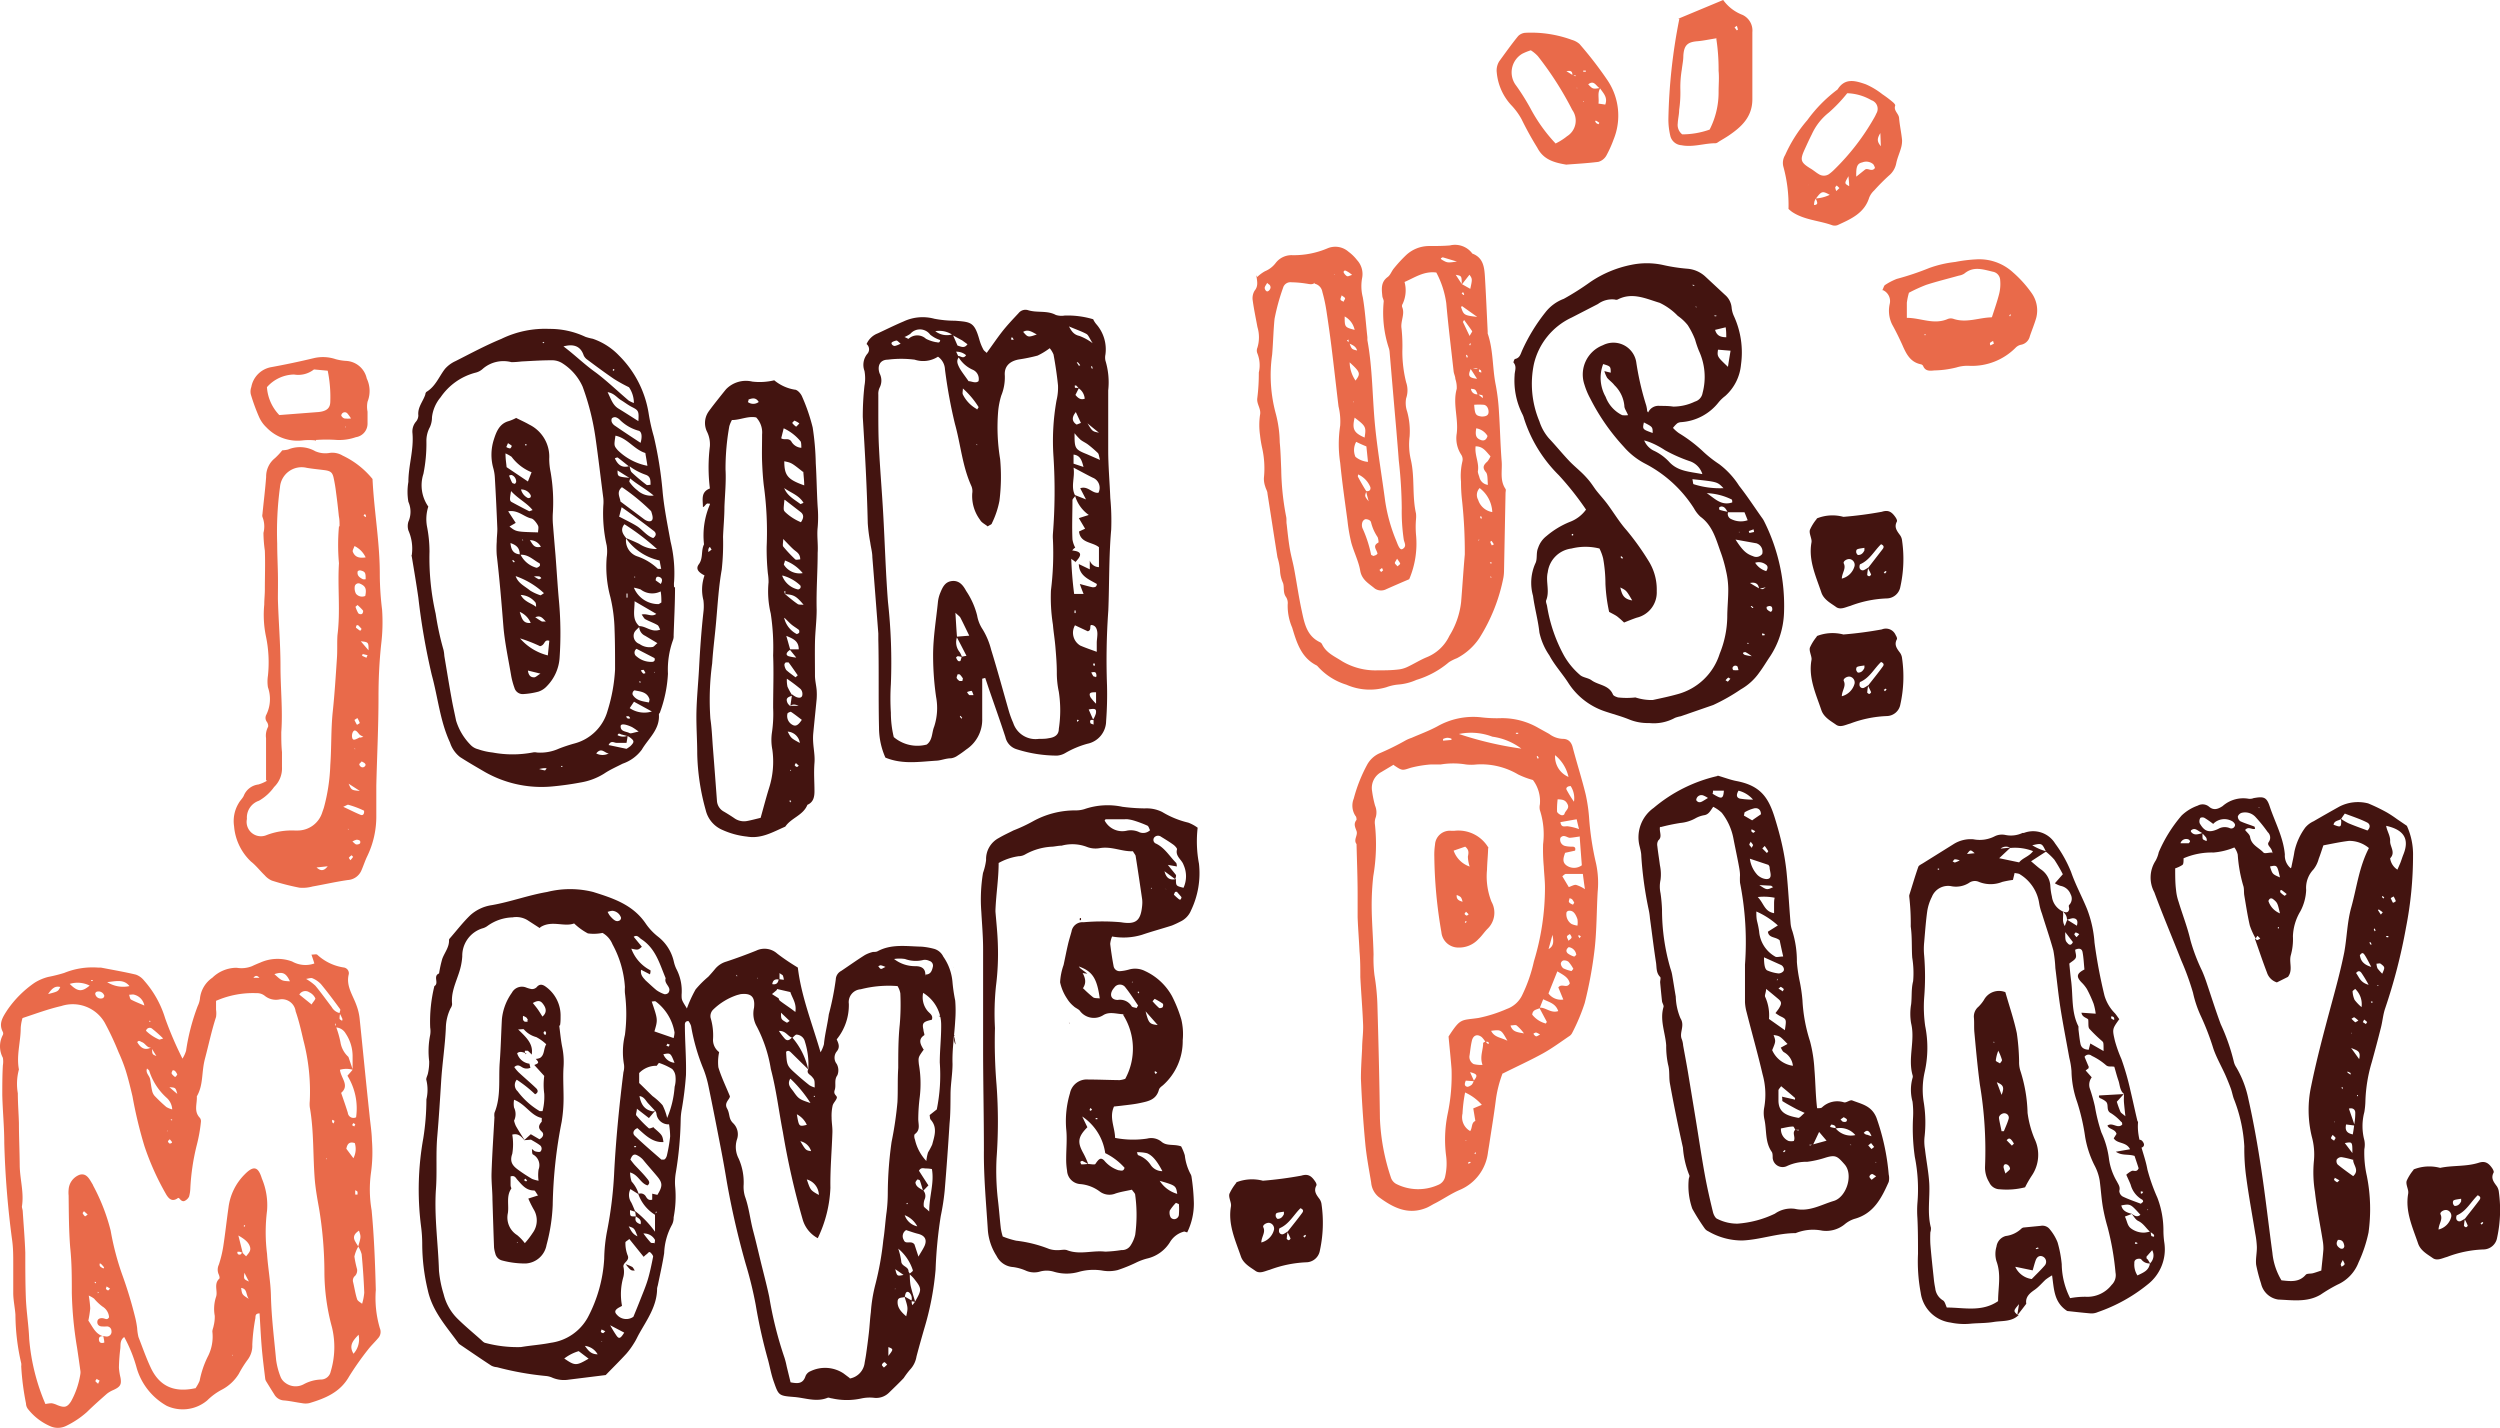
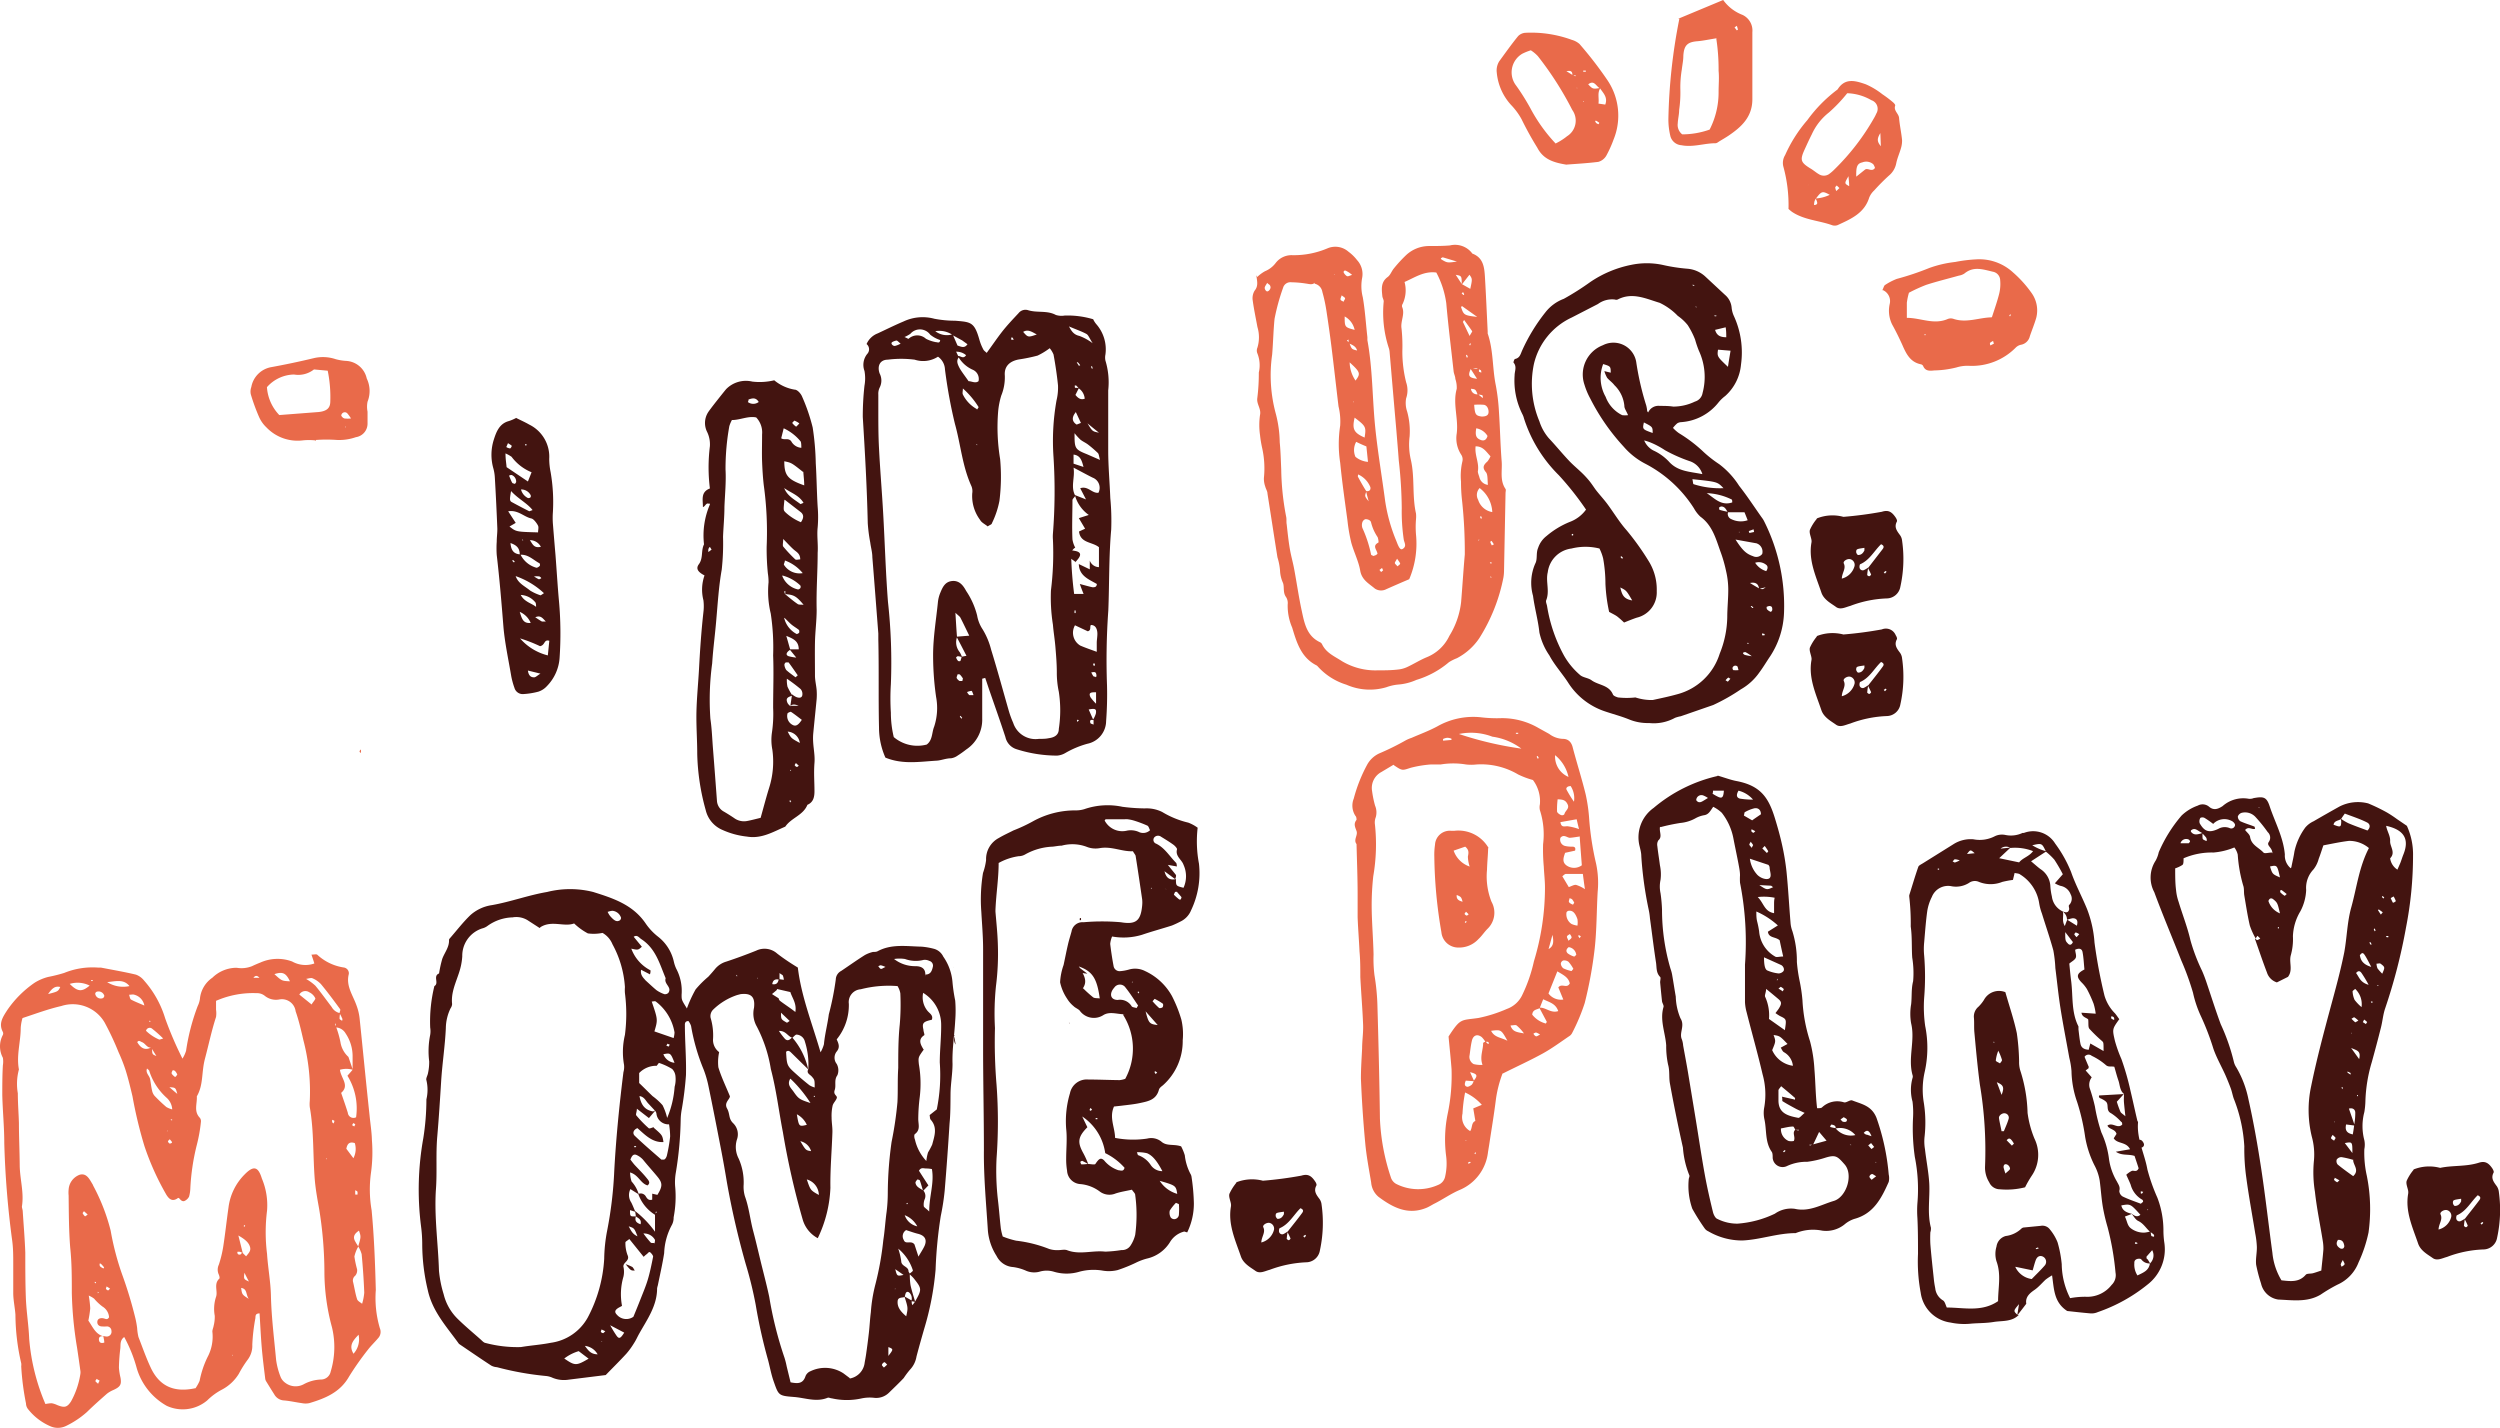
<svg xmlns="http://www.w3.org/2000/svg" viewBox="0 0 250.99 143.34">
  <defs>
    <style>.cls-1{fill:#431410;}.cls-2{fill:#e96a4a;}</style>
  </defs>
  <title>Asset 26</title>
  <g id="Layer_2" data-name="Layer 2">
    <g id="Layer_1-2" data-name="Layer 1">
      <path class="cls-1" d="M131.12,124.07l-.07-.1-.21.13.12.15.16-.18m-2.22-2.42c-.79.11-.82.11-.83.41,0,.1.12.3.2.31.33,0,.5-.21.63-.47,0,0,0-.09,0-.25m-2.27,3.09a1.76,1.76,0,0,0,1.27-1.26.59.59,0,0,0-.42-.7c-.29-.08-.76.21-.65.43.25.53-.18.93-.2,1.53m2.65-1.08a5.93,5.93,0,0,0-.1.72s.14.14.21.13.19-.14.17-.18a6.39,6.39,0,0,0-.31-.65c.49-.63,1-1.25,1.47-1.89.11-.15.21-.34-.16-.49-.67.65-1.13,1.59-2.07,2-.07,0-.11.28-.07.39a.32.32,0,0,0,.48.18c.14-.07.26-.16.38-.23m-5.16-4.94a4.31,4.31,0,0,1,2.67-.16,38.84,38.84,0,0,0,3.86-.51c.65-.2,1,0,1.39.59.08.11.17.31.12.4-.3.55,0,.94.31,1.35a1.16,1.16,0,0,1,.21.56,13.06,13.06,0,0,1-.17,4.62,1.41,1.41,0,0,1-1.38,1.18,11.87,11.87,0,0,0-3.65.75c-.49.13-1,.43-1.44.11s-1.21-.71-1.46-1.45c-.56-1.63-1.31-3.23-1-5a1,1,0,0,0,0-.29c-.06-.34-.24-.72-.15-1a5.07,5.07,0,0,1,.69-1.1" />
      <path class="cls-1" d="M73.93,97.86V98l.11,0Zm7.87,12.28,0-.12-.09,0a.35.35,0,0,0,0,.11l.09,0m-17.92,5s-.06-.07-.1-.08-.07,0-.11.06.06.07.1.07a.22.22,0,0,0,.11-.05m27.24,5.76s0-.08,0-.11-.06,0-.09,0,0,.07,0,.1.06,0,.09,0m-1.27,8.57.06-.07-.07,0Zm-29.41,5.21-.09.05.1,0ZM76.07,98.21,76,98.15l0,.09ZM67,104.78c0,.06-.07.13-.1.2a1.17,1.17,0,0,0,.24.09s.06-.12.1-.19l-.24-.1M89.07,137c-.12-.11-.23-.26-.29-.24a.43.43,0,0,0-.24.27c0,.08.13.18.2.27.1-.08.19-.17.33-.3m-28.3-3.35-.38-.18c0,.08-.09.19-.06.25a.3.3,0,0,0,.24.12s.11-.1.2-.19M88.9,97.08a2.32,2.32,0,0,0-.47-.17c-.08,0-.17.06-.26.09.09.1.16.25.27.27s.22-.09.46-.19m.29,39.05c.52-.68.52-.68,0-.89ZM78.41,101.68c0,.66,0,.66.6,1,0,0,.13-.08.27-.18l-.87-.83M64,124.12c-.32-.82-.32-.82-.88-1,.21.39.37.78.88,1m-5.28,11c.37.51.62.84,1.28.85a1.68,1.68,0,0,0-1.28-.85m21.63-20.55c.55.92.55.92,1.08,1a1.45,1.45,0,0,0-1.08-1M66.6,105.84a1.33,1.33,0,0,0,1.12.86c-.4-1-.4-1-1.12-.86m-2,18a10.18,10.18,0,0,0,.73.91c.07.08.26,0,.39.08,0-.14.09-.31,0-.41a1.24,1.24,0,0,0-1.15-.58M90.83,122a1.7,1.7,0,0,0,1.26,1.12A2.42,2.42,0,0,0,90.83,122M61.26,133.05a11.86,11.86,0,0,0,.66,1.08c.24.31.38.25.75-.34l-1.41-.74M80,111.87c.21,1.25.21,1.25,1,1.06a2.21,2.21,0,0,0-1-1.06m1,6.54c.37,1.09.37,1.09,1.21,1.56A1.65,1.65,0,0,0,81,118.41M61,91.54a2.22,2.22,0,0,0,.24.41c.45.52.69.63,1,.44a.34.34,0,0,0,.11-.25,1,1,0,0,0-.87-.7,1.7,1.7,0,0,0-.44.1m18.29,16.77c-.33.59.07.91.32,1.26.52.75.61.81,1.72,1.17a12.93,12.93,0,0,0-2-2.43M59.1,136.41l-1-.76a4.42,4.42,0,0,0-1.45.74c1.08.74,1.2.75,2.47,0M91,123.48a.72.72,0,0,0-.27,1c.18.52.75,0,1.08.46l.4,1.22c.25-.45.48-.77.63-1.12.24-.6,0-1-.67-1.17-.38-.09-.74-.23-1.17-.36M67.64,104.17a2.54,2.54,0,0,0,.08-.52,4.91,4.91,0,0,0-1.88-3.1c-.08-.07-.26,0-.41,0,.62,1.82.62,1.82.27,3l1.94.67m-5.2,26.89-.26.14c-.46.25-.52.47-.24.75a1.24,1.24,0,0,0,1.65.2c.24-.58.48-1.17.72-1.78s.52-1.27.72-1.93.39-1.54.54-2.33c0-.12-.16-.32-.29-.43s-.24.11-.36.19-.21.18-.3.26l-1.44-1.79c-.19.17-.4.26-.39.35A3.41,3.41,0,0,0,63,126c.28.59-.47.72-.41,1.18a2.24,2.24,0,0,1,0,1,6.24,6.24,0,0,0-.15,2.88m30.31-25.7c-.56.78-.57.78-.5,1.48a11.34,11.34,0,0,1,.09,3.29,18.26,18.26,0,0,0-.15,2.22c0,.52.24,1.08-.33,1.5-.11.07-.08.38,0,.57A4.6,4.6,0,0,0,93,116.56a4.68,4.68,0,0,1,.17-.86,7.56,7.56,0,0,0,.42-.79c.22-.84.56-1.71-.16-2.51-.08-.1-.06-.28-.1-.45l.72-.57a17.31,17.31,0,0,0,.3-4.71c0-1.25.15-2.48.14-3.73a3.75,3.75,0,0,0-1.81-3.26,2.14,2.14,0,0,0,.45,1.82c.21.25.59.44.42.88-.85.19-1,.32-.84,1,0,.19.14.5.08.55-.69.45-.32,1-.08,1.42m-7.41,33.05a1.82,1.82,0,0,0,1.51-1.6c.05-.29.11-.59.15-.89.1-.69.19-1.38.27-2.08s.11-1.4.2-2.09a15.26,15.26,0,0,1,.46-2.81,30.33,30.33,0,0,0,.79-4.42c.15-.94.2-1.89.33-2.83a15.63,15.63,0,0,0,.12-1.93,37.81,37.81,0,0,1,.38-5.1,35.69,35.69,0,0,0,.59-4c.06-1.14,0-2.29.08-3.43,0-1.45,0-2.91.15-4.34a23.7,23.7,0,0,0,.06-3.15,2.06,2.06,0,0,0-.28-.73,11.22,11.22,0,0,0-3.7.32,1.29,1.29,0,0,0-1.19,1.46A5.44,5.44,0,0,1,84,104.35c.16.37.38.77,0,1.22a1,1,0,0,0,0,1.24,1.32,1.32,0,0,1,.07,1.14c-.36.5-.1,1-.27,1.49s.29.54.21.8-.36.5-.42.77a4.71,4.71,0,0,0-.1,1.19c0,.5.1,1,.08,1.5-.06,1.85-.23,3.7-.2,5.55a12.77,12.77,0,0,1-1.27,5.06,3.1,3.1,0,0,1-1.5-1.83,78.33,78.33,0,0,1-2-8.81c-.41-2.11-.66-4.26-1.21-6.34a14,14,0,0,0-1.41-4.27,2.61,2.61,0,0,1-.28-1.88c.13-1.1-.28-1.5-1.36-1.37L74,99.9a6.3,6.3,0,0,0-2.41,1.47.92.92,0,0,0-.25.81,6.12,6.12,0,0,1,.25,2.08,1.53,1.53,0,0,0,.61,1.37,4.74,4.74,0,0,0-.08,1.52c.28.94.72,1.84,1.16,2.91,0,.31-.61.64-.29,1.22s.13,1,.6,1.47a1.55,1.55,0,0,1,.39,1.67,2.52,2.52,0,0,0,.18,1.9,5.85,5.85,0,0,1,.5,2.61,3.32,3.32,0,0,0,.13,1.18c.41,1.13.52,2.33.83,3.49s.59,2.41.89,3.61c.25,1,.51,2,.72,3a37.81,37.81,0,0,0,1.53,6.1,7.9,7.9,0,0,1,.22.87l.39,1.6c.69.13,1.24.18,1.5-.62a.9.9,0,0,1,.51-.5,3.36,3.36,0,0,1,3.3.22l.64.48M54.18,93.17l-1.13-.73a2.16,2.16,0,0,0-1.59-.34,4.52,4.52,0,0,0-2.52.86,1.44,1.44,0,0,1-.53.25,2.88,2.88,0,0,0-2,2.8,6.06,6.06,0,0,1-.09.73c-.23,1.37-1.09,2.6-.93,4.06a.8.8,0,0,1-.15.42,4.69,4.69,0,0,0-.48,2c-.08,1.79-.36,3.56-.47,5.33s-.23,3.69-.39,5.54,0,3.59-.14,5.39c-.17,2.71.23,5.39.31,8.09a11.47,11.47,0,0,0,.47,2.36,5.17,5.17,0,0,0,1.39,2.46c.75.74,1.56,1.41,2.35,2.11.14.13.3.31.47.33a12.46,12.46,0,0,0,3.55.41c1-.17,2-.23,3-.43a5,5,0,0,0,3.71-2.54,14.29,14.29,0,0,0,1.65-5.9,15.92,15.92,0,0,1,.3-2.84,40,40,0,0,0,.71-6c.18-3.31.51-6.6.92-9.89a1.9,1.9,0,0,0,.06-.74,7.38,7.38,0,0,1,.09-3,16.4,16.4,0,0,0,0-4.2,4,4,0,0,1,0-.6,10.32,10.32,0,0,0-1.25-4.3,2.31,2.31,0,0,0-1-1.14,4.32,4.32,0,0,1-1.47.05,6.21,6.21,0,0,1-1.38-1c-1,.38-2.22-.34-3.36.36M65.93,107a2.37,2.37,0,0,0-1.76.73v1c.51.49.92.91,1.35,1.32a6.15,6.15,0,0,1,1,.91,5.82,5.82,0,0,1,.46,1.28,9.83,9.83,0,0,0,.75-3.13,2.81,2.81,0,0,0,.09-1,1.2,1.2,0,0,0-.34-.79,6.18,6.18,0,0,0-1.33-.61s-.16.21-.24.32Zm-1.14-8.59c.37.33.73.68,1.12,1a3.09,3.09,0,0,0,.79.4.47.47,0,0,0,.39-.12.51.51,0,0,0,.11-.4c-.08-.37-.52-.63-.37-1.08-.61-1.45-1-3-2.47-3.94-.2-.14-.4-.46-.74-.22l.82,1c-.38.34-.38.34-1.06.19a4,4,0,0,0,1.93,2.18l0,0c0,.12,0,.24-.06.4l-.89-.46c-.09.56.24.81.48,1.1l-.3,0,.29,0m.78,14.74c.89.77.89.77,1,1.46-1.15.06-1.87-.76-2.62-1.4-.45.2-.49.55-.26.77.86.83,1.77,1.6,2.67,2.39,0,0,.1,0,.24,0s.27-.24.31-.4a15.72,15.72,0,0,0,.33-1.92,7.77,7.77,0,0,0-.11-1.22,1.21,1.21,0,0,1-1.27-1.11.6.6,0,0,0-.14-.26l-.7-.75c-.24-.27-.39-.65-.86-.72.17.94.58,1.4,1.34,1.54.08,0,.18-.07.27-.11l-.66.78-1.21-.94c0,.32-.14.57-.06.67a11.7,11.7,0,0,0,1.25,1.29c.08.07.35-.07.53-.12ZM92.92,97.84c.52,0,.65-.39.74-.8a.49.49,0,0,0-.36-.57,1,1,0,0,0-.57-.1,3.15,3.15,0,0,1-1.87-.09,3.51,3.51,0,0,0-1.1,0A3.43,3.43,0,0,0,91.9,97c.57,0,1,.2,1,.83,0,.11,0,.22,0,.21Zm-.25,21.72c-.1-.35-.2-.71-.33-1.07,0,0-.21-.1-.24-.07s-.21.23-.19.33c.07.44.49.56.79.78a.81.81,0,0,1,.15.83,1.45,1.45,0,0,0-.11.71c0,.14.23.24.55.56,0-1.58.52-2.86.27-4.26a3.29,3.29,0,0,0-.6-.06c-.23,0-.5-.14-.7.23.29.45.6.94.95,1.47-.21.21-.37.39-.54.55M79.52,104.14a7.23,7.23,0,0,1,1.62,3.22l-1.71-1.68c-.14-.14-.31-.27-.51-.08C79,107,79,107,80,107.89c.41.37.83.72,1.26,1.06a2.17,2.17,0,0,0,.53.23c0-.76,0-.77-.31-1.12-.19-.2-.54-.32-.33-.72a7.59,7.59,0,0,0-.34-2.76.91.91,0,0,0-.84-.71c-.12,0-.27.2-.41.31-.46-.09-.64-.71-1.36-.68a6.6,6.6,0,0,0,.6.79c.28.29.52.08.73-.15M90.73,128a.3.3,0,0,1,0,.13.26.26,0,0,1,0,.11l0-.23-.85-.59c.18.71.18.71.83.58m-26.85-5.92c-.17.45,0,.68.45.83.13-.51-.25-.6-.48-.8,0-.17-.05-.35-.07-.53a10,10,0,0,1,2,2.08v-1.75l.2-.25-.13,0V122a4,4,0,0,1-1.75-2.13.59.59,0,0,1,.77.27c.13.21.29.41.63.3v-.6l.52.12c.53-.86.53-1.19,0-1.83s-1-1.15-1.45-1.71a2,2,0,0,0-.59-.44c-.37-.19-.53.07-.67.44.13.16.27.36.43.54.41.44.84.86,1.21,1.32.15.19.43.46.08.73-.71-.2-.9-1.06-1.75-1.3a2.85,2.85,0,0,0,.15.91,3.23,3.23,0,0,1,.72,1.29l-.84-.53a1.34,1.34,0,0,0,.09,1.35c.15.3.27.62.41.93l-.54-.17c0,.65,0,.65.6.63m27.68,8.52c0,.13,0,.26.08.39l.24-.32c.72-1.27.72-1.32-.13-2.39a5.7,5.7,0,0,0-.43-.42c.13-.12.38-.27.36-.36a4.68,4.68,0,0,0-1.47-2.18,6.7,6.7,0,0,1,.3,1.25c0,.53.71.53.73,1,0,.09.08.17.13.26a7.2,7.2,0,0,0,.07,1.14c.12.57.31,1.13.47,1.69l-.39-.07a.79.79,0,0,0-.17-.83c-.18-.17-.35-.13-.42.12s-.05.2-.07.29c-.26.1-.67,0-.71.41-.05.56.23,1,.86,1.53.19-.84.19-.84-.18-2l.73.42M77.48,99.79l0-1c.42.11.64-.07.7-.49l.51.07a1.29,1.29,0,0,0-.08-.39c0-.09-.18-.15-.35-.29,0,.28,0,.47,0,.66-.39-.08-.67,0-.73.47l0,1,.65.41h0c0,.09.07.21.14.26.47.36,1,.69,1.53,1.11.15-.87-.33-1.42-.5-2L78,99.29l0,.09c-.16.14-.32.28-.49.41m-8.55,1.46a12.47,12.47,0,0,1,.88-1.92,10.16,10.16,0,0,1,1.27-1.27c.24-.26.47-.52.69-.79a2.29,2.29,0,0,1,1.12-.73c1-.33,2-.7,3-1.1a1.91,1.91,0,0,1,2.1.29c.67.52,1.4,1,2.08,1.41.34,2.87,1.41,5.52,2.28,8.51a3.49,3.49,0,0,0,.34-.81c.09-1,.36-2,.49-3a28.3,28.3,0,0,0,.7-3.51,1,1,0,0,1,.54-.85c.79-.53,1.56-1.08,2.37-1.59a3.18,3.18,0,0,1,.83-.32c.14,0,.32,0,.44-.06,1.41-.77,2.94-.5,4.43-.47a6.93,6.93,0,0,1,1.18.2,1.46,1.46,0,0,1,1,.8,5.19,5.19,0,0,1,.92,2.49,16.32,16.32,0,0,0,.28,1.93,12.68,12.68,0,0,1,0,2c-.08,1.45-.32,2.9-.27,4.35,0,1-.19,2-.2,3s0,2-.1,3q-.21,3.38-.49,6.75a23.58,23.58,0,0,1-.39,2.52,44.13,44.13,0,0,0-.52,5.38,29,29,0,0,1-1.16,6c-.26.91-.52,1.82-.76,2.74a2.48,2.48,0,0,1-.66,1.32,8.53,8.53,0,0,0-.62.83c-.48.51-1,1-1.49,1.48a1.82,1.82,0,0,1-1.52.5,4,4,0,0,0-1.2.06,6.81,6.81,0,0,1-3,0c-.14,0-.32-.11-.43-.06-1.15.47-2.27,0-3.39-.08-1.51-.12-1.53-.15-2-1.49-.26-.71-.39-1.45-.58-2.18A52.93,52.93,0,0,1,75.87,131a39.14,39.14,0,0,0-1-4.09,82.49,82.49,0,0,1-1.89-8.2c-.18-1.09-.37-2.17-.58-3.26-.41-2.12-.82-4.23-1.26-6.35a10.66,10.66,0,0,0-.5-1.73A20.27,20.27,0,0,1,69.38,103a1.77,1.77,0,0,0-.26-.49c-.31,0-.37.19-.36.41,0,1.65.15,3.31.11,5a33.78,33.78,0,0,1-.42,3.43,6.23,6.23,0,0,0-.11,1,35.75,35.75,0,0,1-.49,5.38,5.62,5.62,0,0,0-.07,1.35,11,11,0,0,1-.15,3.14,1.57,1.57,0,0,1-.16.73,6.39,6.39,0,0,0-.79,2.86c-.17,1.09-.42,2.17-.64,3.25a1.74,1.74,0,0,0-.07.29c0,1.75-1,3.12-1.8,4.55-.17.3-.31.63-.5.92a7.77,7.77,0,0,1-.79,1.09c-.67.73-1.38,1.43-2.07,2.14l-3.7.46a3,3,0,0,1-1.62-.18,2.08,2.08,0,0,0-.72-.19,29.9,29.9,0,0,1-4.88-.88,1.39,1.39,0,0,1-.57-.16c-1.09-.71-2.16-1.45-3.24-2.18-1.21-1.69-2.66-3.23-3.13-5.39a20,20,0,0,1-.56-4.62,13.61,13.61,0,0,0-.12-1.8,29.2,29.2,0,0,1,.23-8.85,25.2,25.2,0,0,0,.31-3.89,4.16,4.16,0,0,0,0-1.92c-.07-.18.12-.47.16-.71a5.25,5.25,0,0,0,.12-1.18,8.19,8.19,0,0,1,.1-2.66,2.3,2.3,0,0,0,0-.74A14.91,14.91,0,0,1,43.61,99c.51-.29-.18-1,.47-1.27a11.85,11.85,0,0,1,.32-1.46c.23-.64.72-1.18.68-1.92a.28.28,0,0,1,.07-.13c.69-.79,1.33-1.63,2.08-2.35a4.13,4.13,0,0,1,2.16-1c1.87-.33,3.66-1,5.54-1.32a9.49,9.49,0,0,1,4.62,0c2,.63,4,1.27,5.29,3.19a5.94,5.94,0,0,0,1.24,1.31,4.39,4.39,0,0,1,1.57,2.49,3.49,3.49,0,0,0,.24.71,4.77,4.77,0,0,1,.54,2.62c0,.51,0,.52.5,1.32" />
      <path class="cls-2" d="M9.34,98.41l-.2,0s0,.08,0,.08a.9.9,0,0,0,.16,0m5.74,4.06.1,0a.28.28,0,0,0-.09-.07s-.06,0-.09.05l.08.07m1.77,10.89-.06.08.08,0ZM23.36,136l-.05.09h.08Zm12.31-23.14-.22-.11c0,.08-.11.17-.08.22s.13.08.2.12a2.29,2.29,0,0,0,.1-.23m-2.32-.43a1.27,1.27,0,0,0,0,.26s.06,0,.1.08.11-.13.12-.21-.12-.08-.18-.13m-16.11.06a.43.43,0,0,0,0-.11l-.14,0s0,.08.06.09.07,0,.1,0m15.54,3.84h-.1l0,.09Zm-8.2,6.75-.12-.07s-.06.1-.05.12.08,0,.12.07l0-.12M9.82,129.65a1.24,1.24,0,0,0,0,.19l.1-.08-.15-.11m-.12-.9-.12-.07s-.05.09,0,.12.07,0,.11.06l0-.11m1.41.62-.35-.22c0,.08-.08.18-.06.24a.31.31,0,0,0,.21.16c.05,0,.12-.1.2-.18m15-31.2c-.2-.22-.39-.29-.61,0l.61,0m-9,16.2c-.09.1-.2.17-.19.22a.37.37,0,0,0,.17.22s.14,0,.22-.08-.13-.23-.2-.36m18.62,5.14a2.75,2.75,0,0,0,0,.42s.14,0,.22,0a1.18,1.18,0,0,0,0-.27c0-.06-.12-.1-.21-.17M10,138.61l-.31-.18c0,.08-.14.2-.12.23a1.86,1.86,0,0,0,.29.27c0-.09.08-.17.14-.32m0-11.71c0,.08,0,.2.06.25a1.38,1.38,0,0,0,.33.2s.07-.1.06-.11a3.07,3.07,0,0,0-.34-.38s-.07,0-.11,0m14.54.92c-.08.64-.08.64.45.88-.16-.3-.28-.54-.45-.88M17.8,107.87a1.52,1.52,0,0,0-.22-.34.34.34,0,0,0-.24-.08c-.06.11-.14.25-.1.34s.18.21.28.3a.15.15,0,0,0,.13,0,2.1,2.1,0,0,0,.15-.22m-9,14.06-.38-.34c0,.07-.14.17-.12.22a1,1,0,0,0,.24.31,1.43,1.43,0,0,0,.26-.19m9-12.11c-.17-.63-.17-.63-.79-.67.32.28.55.48.79.67m6.41,19.48c.09.67.09.67.76,1.1-.31-.47-.13-1-.76-1.1M10.48,100a.6.6,0,0,0-.78-.43.24.24,0,0,0-.14.21.56.56,0,0,0,.76.43c.07,0,.11-.13.16-.21M4.83,99.8c1-.26,1-.26,1.22-.71-.53-.13-.84.15-1.22.71M36,134c-.57.6-1,1.09-.51,1.91A2.15,2.15,0,0,0,36,134M31.31,100.8c.14-.23.4-.49.34-.59a1.27,1.27,0,0,0-.6-.59.7.7,0,0,0-1,.23l1.24,1M14.5,101a1.38,1.38,0,0,0-1-1.13c-.14-.06-.36,0-.54,0,.06.16.08.41.19.48.38.21.79.36,1.36.61m14.6-2.44c-.39-.82-.72-1-1.56-.72.74.68.74.68,1.56.72M13,99c-.58-.72-1.32-.49-2.24-.4A3,3,0,0,0,13,99m22.48,17.28a2,2,0,0,0,.14-1.52c-.48-.15-.74,0-.85.57l.71.95M7,98.78c.79.79,1.22.83,2,.17a2.69,2.69,0,0,0-2-.17m7.78,8.45c-.22.48.22.74.29,1.11s.11.78.2,1.16a1.15,1.15,0,0,0,.25.52,15.51,15.51,0,0,0,1.18,1.12,2.29,2.29,0,0,0,.59.24,1.69,1.69,0,0,0-.52-1.13A6.12,6.12,0,0,1,15,107.56c0-.12-.18-.21-.28-.33m4.9,32.16a4.87,4.87,0,0,0,.42-.75,9.54,9.54,0,0,1,.8-2.4,4.36,4.36,0,0,0,.48-2.55c0-.2.1-.39.13-.59a3.62,3.62,0,0,0,.11-1,3.85,3.85,0,0,1,.13-1.9c.2-.56-.26-1.29.33-1.83.06-.05,0-.29-.05-.4a1.16,1.16,0,0,1,0-1,11.64,11.64,0,0,0,.43-1.74c.21-1.33.35-2.68.54-4a5.68,5.68,0,0,1,1.62-3.32c.89-.91,1.36-.81,1.73.41a6.86,6.86,0,0,1,.52,3.23,17.43,17.43,0,0,0,0,4.33c.09,1.4.36,2.8.39,4.2.05,2.16.32,4.29.52,6.44a7.22,7.22,0,0,0,.46,1.74,1.35,1.35,0,0,0,.45.56,1.71,1.71,0,0,0,1.85.16,3.9,3.9,0,0,1,1.72-.48,1,1,0,0,0,1-.8,8.47,8.47,0,0,0,.13-4.44,21.35,21.35,0,0,1-.76-5.51,39.79,39.79,0,0,0-.54-6.44c-.16-.88-.32-1.78-.41-2.68-.22-2.49-.08-5-.52-7.48a3,3,0,0,1,0-.6,20.28,20.28,0,0,0-.64-6.11c-.23-1-.46-2-.78-2.91A1.39,1.39,0,0,0,28,100.35a1.78,1.78,0,0,1-1.4-.36,1.23,1.23,0,0,0-.83-.28,9.21,9.21,0,0,0-4.08.77c0,.32,0,.61,0,.89a2.51,2.51,0,0,1,0,.73c-.45,1.38-.74,2.79-1.11,4.18s-.14,2.62-.82,3.79c.05.72-.33,1.5.3,2.15a.55.55,0,0,1,.11.42,15.29,15.29,0,0,1-.42,2.34,22.23,22.23,0,0,0-.64,4.29,3.59,3.59,0,0,1-.13.87,1,1,0,0,1-.41.41c-.2.11-.37,0-.51-.17s-.2-.11-.24-.07c-.53.36-.85.06-1.11-.35a26.57,26.57,0,0,1-2.21-4.9,43.87,43.87,0,0,1-1.2-5c-.21-.88-.42-1.76-.69-2.62a16.57,16.57,0,0,0-.71-1.81,28.19,28.19,0,0,0-1.41-3A3.71,3.71,0,0,0,6.16,101c-1.31.3-2.57.77-3.9,1.21a4.37,4.37,0,0,0-.18,1c0,1.39-.45,2.76-.18,4.16a5.51,5.51,0,0,0-.11,2.39c0,1,.08,2,.11,3,0,1.4.07,2.81.08,4.21s.45,2.76.22,4.16c0,.14.07.3.08.44.09,1.4.21,2.79.26,4.19,0,1.55,0,3.1.06,4.64.06,1.35.28,2.69.33,4a20.86,20.86,0,0,0,1.63,6.56,3.28,3.28,0,0,1,.63-.08,2.21,2.21,0,0,1,.55.18c.74.3,1,.23,1.39-.36A8.29,8.29,0,0,0,8.06,138a1.16,1.16,0,0,0,0-.45c-.1-.74-.21-1.49-.32-2.23a38.06,38.06,0,0,1-.53-5.54c0-1.5,0-3-.16-4.51-.14-1.74-.14-3.49-.16-5.24a3,3,0,0,1,0-.6A1.7,1.7,0,0,1,8,117.94c.72-.2,1,.49,1.32,1a1.47,1.47,0,0,0,.06.14,19.61,19.61,0,0,1,1.73,4.47,27.43,27.43,0,0,0,1.13,4.34,42.3,42.3,0,0,1,1.35,4.45,9,9,0,0,1,.18,1,5.16,5.16,0,0,0,.13.89c.39,1,.76,2.07,1.23,3.07.87,1.87,2.35,2.54,4.48,2.07m-9.18-5.2c-.26-.05-.51,0-.5.29s.16.45.54.33c0-.23-.07-.45-.1-.67a1.36,1.36,0,0,0,.29.06.48.48,0,0,0,.53-.56.45.45,0,0,0-.49-.45,3.38,3.38,0,0,1-.45,0c-.26,0-.49-.15-.48-.45s.24-.4.52-.38.46.24.66-.09a1.36,1.36,0,0,0-.65-1.07,4.9,4.9,0,0,1-.85-.8,2.68,2.68,0,0,0-.54-.31,10.78,10.78,0,0,1,.15,1.28,10.6,10.6,0,0,1-.19,1.23c.46.67.74,1.41,1.56,1.59m25.52-9c.3-1,.3-1,.09-1.62-.41.28-.67.59-.37,1.1.09.17.2.33.3.5a3.45,3.45,0,0,0-.39,1,10.08,10.08,0,0,0,.27,1.28.82.82,0,0,1-.19.65.6.6,0,0,0-.21.64c.14.57.22,1.16.4,1.71.06.2.34.32.52.48l.09.27-.12-.24a5.41,5.41,0,0,0,.23-1.16c-.05-1.29-.14-2.58-.26-3.86a2.83,2.83,0,0,0-.36-.8m-2.25-22c0-.11,0-.22,0-.33s-.08.06-.07.07a1.63,1.63,0,0,0,.11.23,9.9,9.9,0,0,1,.44,1.54,2.52,2.52,0,0,0,.8,1.48h0l.44,1.29a2.36,2.36,0,0,0-1.29,0c.09.84,1,1.57.12,2.32.24.7.47,1.35.67,2a.57.57,0,0,0,.83.45,6.23,6.23,0,0,0-.87-4.17c.21-.24.37-.41.52-.6v-1.31a4.09,4.09,0,0,0-.71-2.35,1.18,1.18,0,0,0-1-.59m.46-1.44a2.67,2.67,0,0,0-.06.56c0,.08.17.15.26.22,0-.08.07-.18,0-.25a3.5,3.5,0,0,0-.26-.51c0-.14.12-.33.06-.41-.62-.85-1.25-1.7-1.92-2.51a2.45,2.45,0,0,0-.85-.59c-.13-.07-.33,0-.65.06a5.22,5.22,0,0,1,.93.68c.57.69,1.09,1.42,1.64,2.14a1.23,1.23,0,0,0,.81.61m-9.77,24.06.38.37.24,0-.26,0c.21-.28.51-.52.41-.92s-.41-.75-1.18-1.18c.16.62.3,1.19.44,1.76a1.59,1.59,0,0,0-.27-.12.84.84,0,0,0-.27,0c0,.08,0,.2.09.25a.27.27,0,0,0,.25,0,1.06,1.06,0,0,0,.17-.23m-7.93-21.41s0,0,0,0a12.75,12.75,0,0,0-1.12-1,.38.38,0,0,0-.63.2,4.34,4.34,0,0,0,1.33.88c.09,0,.27-.08.41-.11m-1.13.9c0,.69,0,.69.43.86-.15-.24-.3-.48-.44-.72,0,0,0-.09,0-.14-.48.12-.64-.4-1-.53-.17-.07-.34-.24-.48,0,.35.6.8.89,1.47.49m3.07,1.16a3.27,3.27,0,0,0,.36-.78,21.29,21.29,0,0,1,1.17-4.5,2.33,2.33,0,0,0,.22-.71,2.9,2.9,0,0,1,1.25-2.13,3.5,3.5,0,0,1,2.44-1A2.84,2.84,0,0,0,25.3,97c.27-.13.55-.25.83-.36a4.22,4.22,0,0,1,3.2-.11,2.71,2.71,0,0,0,2.23.2c-.08-.27-.17-.53-.29-.89.23,0,.47-.06.57,0a5,5,0,0,0,2.66,1.29.59.59,0,0,1,.52.66c-.31,1.19.4,2.1.76,3.12a5.37,5.37,0,0,1,.32,1.3c.34,3.25.65,6.49,1,9.74.08.85.22,1.69.24,2.54a15,15,0,0,1-.1,3.29,12.26,12.26,0,0,0,.07,3.73c.25,2.65.35,5.3.42,8a10.68,10.68,0,0,0,.41,3.85.93.93,0,0,1-.19,1c-.32.38-.69.73-1,1.13a29.21,29.21,0,0,0-1.9,2.7c-.9,1.6-2.4,2.2-4,2.68a1.85,1.85,0,0,1-.74,0c-.6-.08-1.18-.22-1.78-.27a1.19,1.19,0,0,1-1-.62c-.27-.42-.53-.85-.79-1.27a.7.7,0,0,1-.11-.27c-.12-1-.26-2.08-.35-3.13s-.15-2.29-.22-3.45c-.46,0-.4.3-.42.48a18.67,18.67,0,0,0-.31,2.67,2.31,2.31,0,0,1-.48,1.52,11.14,11.14,0,0,0-.87,1.39,4.39,4.39,0,0,1-1.75,1.62,6.17,6.17,0,0,0-1.43,1.06,3.82,3.82,0,0,1-4.06.54,6.41,6.41,0,0,1-3-3.74,14.29,14.29,0,0,0-1.27-3.17c-.45.34-.35.78-.39,1.15a17.89,17.89,0,0,0-.14,1.94,6,6,0,0,0,.16,1c.11.67,0,.91-.74,1.24a2.82,2.82,0,0,0-.63.37c-.68.6-1.36,1.2-2,1.83a9.1,9.1,0,0,1-2.12,1.41,1.87,1.87,0,0,1-1.6,0,5.74,5.74,0,0,1-2.21-1.72.94.94,0,0,1-.19-.55,26.21,26.21,0,0,1-.48-3.74,1,1,0,0,0,0-.3A21.9,21.9,0,0,1,1.55,132c-.05-.7-.2-1.39-.22-2.09,0-1,0-2,0-3,0-.8,0-1.6-.11-2.39a91.07,91.07,0,0,1-.79-9.75c0-1.61-.16-3.21-.2-4.82,0-1,0-2,.06-3a2.35,2.35,0,0,0,0-.75,2.43,2.43,0,0,1,0-2.3.37.37,0,0,0,0-.29c-.46-.86,0-1.51.44-2.2a10.58,10.58,0,0,1,2.75-2.75,4.85,4.85,0,0,1,1.36-.58,15.58,15.58,0,0,0,1.6-.4,7.54,7.54,0,0,1,3.38-.54c.1,0,.2,0,.3,0,1.18.23,2.36.43,3.53.71a1.88,1.88,0,0,1,.82.6,10.15,10.15,0,0,1,2.11,3.78,36,36,0,0,0,1.86,4.29" />
      <path class="cls-1" d="M98,44.64l.1.06,0-.1Zm-.7-2.92,0,.1,0-.09Zm10.69,19.83c0-.09,0-.18,0-.26h-.11a2.17,2.17,0,0,0,0,.26h.12M101.77,34.1a1.43,1.43,0,0,0-.12-.21s-.11,0-.12,0,0,.15,0,.22l.26,0m6.4,38.14s-.07.07-.07.1,0,.07.06.11l.14-.15-.13-.06M109.71,37l-.07-.22-.11,0a1.43,1.43,0,0,0,.08.22l.1,0m.17,29.62h-.14a1.29,1.29,0,0,0,.05.21s.08,0,.13,0a2.07,2.07,0,0,1,0-.22M96.43,71.86l-.07.08a1.73,1.73,0,0,0,.17.21s.07-.07.07-.08l-.17-.21M108.3,36.73l.15-.06a3.25,3.25,0,0,0-.23-.29s-.08,0-.11,0,.13.21.19.3M110,68s.08-.08.08-.12,0-.32-.13-.38-.25,0-.39,0a2,2,0,0,0,.19.36c0,.06.16.07.25.1M97.73,69.76c-.08-.19-.13-.39-.19-.4a1.5,1.5,0,0,0-.45.12.93.93,0,0,0,.23.31c.09,0,.23,0,.41,0m-1.06-1.68a2.4,2.4,0,0,0-.3-.39.31.31,0,0,0-.25,0c0,.11-.11.26-.07.36a.74.74,0,0,0,.29.29c.06,0,.17,0,.25,0s0-.07.08-.19M90.42,34.5c-.22-.17-.33-.32-.42-.31s-.44.11-.49.23.14.33.34.31a2.23,2.23,0,0,0,.57-.23m19.62,35c-.46,0-.8,0-.56.5a4.72,4.72,0,0,0,.56.65Zm-.86-27c.49.81.49.81,1.15.94-.42-.34-.69-.55-1.15-.94m-5.09-8.92c-.52-.28-.89-.55-1.37-.26.49.56.49.56,1.37.26m3.9,7.82c-.41.5-.37.92.09,1.22.06,0,.23-.08.44-.16L108,41.35m.78,5.53c-.16-.59-.29-1.16-1-1.24v.91l1,.33M107.3,32.73c.32.63.57.88,1.08,1a5.39,5.39,0,0,1,1.32.73c-.32-.49-.42-.81-.62-.93-.47-.26-1-.43-1.78-.77m-9.22,8.38c.07-.12.18-.23.16-.28A8.39,8.39,0,0,0,96.67,39c0,.26-.07.47,0,.61a3.4,3.4,0,0,0,1.4,1.46m-7.27-7.24c.26.11.39.21.42.18a1.29,1.29,0,0,1,1.74,0,3.54,3.54,0,0,0,1,.34c.16,0,.39.16.43-.21a3.15,3.15,0,0,1-1-.54,1.27,1.27,0,0,0-2-.08,3.7,3.7,0,0,1-.52.29m19.57,12.38c-.11-.37-.11-.6-.22-.71a12,12,0,0,0-1-.86c-.24-.18-.53-.3-.76-.49a6.27,6.27,0,0,1-.58-.64c0,1.5,0,1.62,1.24,2.11l1.35.59m-2.53,16.56a1.5,1.5,0,0,0,.51,2.06c.52.23,1.07.41,1.66.63,0-.35,0-.63,0-.91s.08-.69.06-1-.14-.79-.65-.78c-.14.2.07.52-.31.63l-1.28-.6m-2.44-27.9a7,7,0,0,1-1.32.82,16.82,16.82,0,0,1-1.9.39c-.93.18-1.47.71-1.39,1.63a4.83,4.83,0,0,1-.36,2,7.85,7.85,0,0,0-.31,1.59,19.67,19.67,0,0,0,.2,4.79,19.45,19.45,0,0,1-.07,4.18,8.86,8.86,0,0,1-.76,2.26c0,.11-.23.17-.42.31-.26-.22-.62-.38-.76-.65a4,4,0,0,1-.79-2.68,1.31,1.31,0,0,0-.09-.73c-.91-2-1.07-4.17-1.65-6.24a49.62,49.62,0,0,1-1-5.47,1.63,1.63,0,0,0-.7-1.27,2.74,2.74,0,0,1-2.34.3,10.6,10.6,0,0,0-2.7,0c-.76,0-1.09.61-.82,1.38a1.54,1.54,0,0,1,0,1.43,1.42,1.42,0,0,0-.13.69c0,.5,0,1,0,1.51,0,1.3,0,2.6.07,3.9.11,2.19.3,4.38.42,6.56.17,3,.25,5.91.48,8.86a55.47,55.47,0,0,1,.29,8.25,22.75,22.75,0,0,0,0,2.86A10.47,10.47,0,0,0,89.73,74a3.66,3.66,0,0,0,3.31.75c.6-.45.5-1.19.74-1.78a6,6,0,0,0,.2-3,29.52,29.52,0,0,1-.3-4.19c0-1.8.31-3.59.49-5.39a3.39,3.39,0,0,1,.23-.87c.23-.56.48-1.13,1.21-1.19s1.11.48,1.39,1a7.8,7.8,0,0,1,1.1,2.46,3.59,3.59,0,0,0,.55,1.39,7.39,7.39,0,0,1,.86,2.06c.62,2,1.16,4,1.75,6.06a9.63,9.63,0,0,0,.46,1.27,2.36,2.36,0,0,0,2.58,1.61c.35,0,.7,0,1-.07.61-.08,1-.35,1-.93a12.28,12.28,0,0,0,0-3.73,9.1,9.1,0,0,1-.2-1.93c0-.86-.07-1.71-.14-2.55s-.19-1.5-.25-2.25a17.41,17.41,0,0,1-.2-3.44,30.14,30.14,0,0,0,.2-5.11,4,4,0,0,1,0-.6,54.53,54.53,0,0,0,.06-7.67,23.2,23.2,0,0,1,.3-5.7,5.46,5.46,0,0,0,.15-1.5c-.1-1-.26-2.08-.45-3.11a2.43,2.43,0,0,0-.47-.73m2.6,15c-.08.12-.23.23-.23.36,0,1.31-.06,2.63,0,3.94a2.57,2.57,0,0,0,.28.82.81.81,0,0,0-.41.76,37.19,37.19,0,0,0,.3,3.89h.95c-.13-.31-.22-.55-.38-1,.53.14.9.25,1.28.33.19,0,.41,0,.43-.33-.78-.46-1.78-.8-1.81-2l1.1.53v-.88a1,1,0,0,0,.92.66v-2c-.66-.55-1.87-.39-2-1.58l.61-.28-.63-1.06,1-.32a3.6,3.6,0,0,1-1.4-2l1.12.44-.58-1.12c.77-.28,1.19.54,1.83.45a1.09,1.09,0,0,0-.59-1.52c-.64-.32-1.27-.67-1.91-1,.16,1-.32,1.93.17,2.81M96.31,35.81c-.35.38-.17.75,0,1.09s.61.9.93,1.37c.31,0,.69.25,1,0a1,1,0,0,0-.56-1.14,3.16,3.16,0,0,1-1.51-1.38c.25-.06.53.35.82-.09a1.45,1.45,0,0,0-1-.35c.11.22.17.36.24.49m-.63-2.2a2.37,2.37,0,0,0-1.7-.35,1.9,1.9,0,0,0,1.74.31l.49,1.13c.38.12.7.31,1-.13l-.58-.42c0-.08,0-.16,0-.14a.85.85,0,0,1,0,.15l-1-.55M108.34,39l-.3-.3s-.08,0-.12,0,0,.22,0,.23a1.86,1.86,0,0,0,.41,0l-.36.72c.29.36.55.51.93.38a1.37,1.37,0,0,0-.61-1.05M96.55,65.93l.48-.09c-.34-.66-.66-1.29-1-1.92l1.28-.1c-.3-.61-.58-1.21-.89-1.81-.07-.13-.22-.22-.5-.49.06,1,.1,1.7.16,2.45a1.55,1.55,0,0,0,.26,1.49,2.17,2.17,0,0,1,.24.51,2,2,0,0,0-.41-.09c-.06,0-.19.11-.18.14a1.05,1.05,0,0,0,.2.34.27.27,0,0,0,.23,0,2.64,2.64,0,0,0,.12-.4m13.19,6.3a2.32,2.32,0,0,0,.29-.62c.08-.47-.06-.54-.72-.41.16.36.31.71.47,1.06-.25-.05-.39,0-.3.29,0,.08.21.11.32.17,0-.13,0-.26,0-.39s-.07-.07-.1-.1M98.61,68.14c0,1.35,0,2.7,0,4A3.58,3.58,0,0,1,97,75.25a10.29,10.29,0,0,1-.86.61,1.49,1.49,0,0,1-.67.27c-.51,0-1,.22-1.46.24-1.69.1-3.4.4-5.12-.31a7.45,7.45,0,0,1-.64-3c-.07-2.95,0-5.9-.07-8.85,0-.2,0-.41,0-.61-.2-2.55-.39-5.1-.6-7.65,0-.5-.15-1-.21-1.48a16.09,16.09,0,0,1-.25-1.94c-.08-3.56-.28-7.11-.5-10.67a27.65,27.65,0,0,1,.17-3.14,4.13,4.13,0,0,0,0-1.48,1.75,1.75,0,0,1,.27-1.7.68.68,0,0,0-.06-1,2,2,0,0,1,1.12-1.07c.86-.4,1.72-.83,2.6-1.2A4.5,4.5,0,0,1,93.8,32a11.05,11.05,0,0,0,2.09.2c1.57.13,1.93.12,2.43,1.88a4.83,4.83,0,0,0,.4,1c.06.13.2.21.34.35.52-.71,1-1.42,1.51-2.08s1.11-1.29,1.69-1.91a.88.88,0,0,1,.95-.3c.91.29,1.91,0,2.79.48a1.88,1.88,0,0,0,.89.06,9,9,0,0,1,2.86.37,2.13,2.13,0,0,0,.31.49,3.84,3.84,0,0,1,.92,3.06,1.49,1.49,0,0,0,0,.6,7.47,7.47,0,0,1,.28,3c0,2,0,4,0,6,0,1.61.15,3.21.21,4.81a23.93,23.93,0,0,1,.09,3.16c-.24,2.7-.18,5.41-.29,8.12a69.81,69.81,0,0,0-.13,7.52,35.86,35.86,0,0,1-.09,3.59,2.35,2.35,0,0,1-1.88,2.27,9.3,9.3,0,0,0-2.2.92,1.89,1.89,0,0,1-.85.27A13.43,13.43,0,0,1,102,75.2,1.64,1.64,0,0,1,100.94,74c-.53-1.62-1.1-3.22-1.66-4.84-.12-.36-.24-.73-.37-1.1Z" />
      <path class="cls-2" d="M149.77,57.94l-.16-.06s0,.08,0,.08.07,0,.14,0m0-1.38s0-.08,0-.12l-.17,0s0,.08.06.1.06,0,.09,0m-1.2-2.37h-.1l0,.11Zm-1.26-18.27s.09-.07.09-.09a1.45,1.45,0,0,0-.09-.22s-.09.07-.09.09.06.14.09.22m-11.43,4.4.07.09,0-.09ZM134,27.51l-.08,0,.09.05Zm14.72,24.34h-.13a.68.68,0,0,0,.07.2s.08,0,.12,0l-.06-.21M147,29.54l-.11-.21-.15.11c.06.06.1.11.16.16s.07,0,.1-.06m.68,5-.09-.09-.09.2s.1,0,.13,0,0-.07,0-.12m2.12,19.77-.13.08c0,.13.1.25.15.38l.21-.11-.23-.35M127.22,28.4c-.12.22-.24.35-.25.5a.44.44,0,0,0,.19.34c.16.09.45-.22.39-.46s-.16-.19-.33-.38m8.54-.79a3.29,3.29,0,0,0-.42-.31c-.16-.08-.37-.26-.45,0,0,.1.17.31.3.4s.24,0,.57-.11m-1.06,2.06c-.06.19-.15.34-.11.44s.2.14.31.21c0-.12.16-.25.14-.35s-.19-.17-.34-.3m4.16,27.61-.11-.24-.26.2.17.21.2-.17m1.4-1.17c-.13.25-.25.38-.22.46s.18.21.27.31c.09-.1.27-.2.26-.28s-.15-.26-.31-.49m4.58-30.26-.19.1a.29.29,0,0,0,.08.13c.57.33.57.34,1.54.2l-1.43-.43M136,33.12a2,2,0,0,0-1-1.35c0,1.08,0,1.08,1,1.35m11.54.61c.18-.32.28-.44.26-.48-.26-.38-.54-.75-.81-1.13,0,0-.05.08-.12.2l.67,1.41m.8-1.89-1.56-1.11-.1.09c.27.82.3.84,1.66,1M148.21,43c-.13.73,0,1,.45,1.17.32.13.57,0,.68-.4a1.63,1.63,0,0,0-1.13-.77M135.5,36.38a3.35,3.35,0,0,0,.59,1.83c.53-.7.49-.84-.59-1.83M148,40.63c.07,1,.16,1.1.75,1.19.39,0,.65-.09.69-.38s-.1-.74-.46-.8a6.21,6.21,0,0,0-1,0M136,41.93c-.27,1.15-.09,1.52,1,2,.17-1.07.13-1.14-1-2m.15,2.44a1.7,1.7,0,0,0-.07,1.49,2.25,2.25,0,0,0,1.26.51l-.16-1.55c-.39-.16-.7-.3-1-.45M148.55,49a1,1,0,0,0-.15,1.18,1.78,1.78,0,0,0,1.42,1.23A3.21,3.21,0,0,0,148.55,49m-10.26,6.62c0-.38-.58-.79.08-1.14.07,0,0-.4-.06-.55a4.57,4.57,0,0,1-.66-1.48.35.35,0,0,0-.18-.23.68.68,0,0,0-.41-.09.5.5,0,0,0-.28.29.91.91,0,0,0,0,.59,12.36,12.36,0,0,1,.87,2.66c0,.06.15.1.24.15l.27-.1s.07-.07.11-.1m9.88-10.84c-.13.9.38,1.69.22,2.54,0,.17.09.38.15.57a1,1,0,0,0,.86.79c-.05-.45,0-1-.18-1.25-.45-.52-.22-.78.15-1.12a2.54,2.54,0,0,0,.29-.5c-.44-.46-.73-1-1.49-1M132,28.4c0-.08.05-.17.08-.26l-.09.26c-.27.22-.56.11-.86.07a10.57,10.57,0,0,0-1.49-.13.76.76,0,0,0-.82.54,21.11,21.11,0,0,0-.86,3.13c-.12,1.18-.14,2.39-.24,3.58a14.7,14.7,0,0,0,.38,6,11.91,11.91,0,0,1,.38,2.82c.09.9.11,1.8.15,2.7a26.57,26.57,0,0,0,.5,4.79c.05.24,0,.5.05.75.09.79.17,1.59.3,2.37s.31,1.37.44,2.06c.27,1.43.47,2.87.78,4.29.26,1.21.5,2.49,1.83,3.11a.43.43,0,0,1,.2.2c.42.88,1.25,1.21,2,1.7a6.54,6.54,0,0,0,3.58.92c.7,0,1.41,0,2.11-.09a2.76,2.76,0,0,0,.85-.24c.69-.32,1.33-.73,2-1a4.28,4.28,0,0,0,2.24-2.13,8.18,8.18,0,0,0,1.18-3.39c.13-1.59.23-3.19.37-4.78a48,48,0,0,0-.27-5.37,16,16,0,0,1-.11-1.94,6.32,6.32,0,0,1,.13-2,.86.86,0,0,0-.11-.71,3,3,0,0,1-.45-2.13c.19-1.5-.42-3,0-4.48a2.7,2.7,0,0,0-.14-1c0-.25-.14-.49-.17-.74-.25-2.28-.54-4.57-.74-6.86a9.19,9.19,0,0,0-1-3.08c-1.24-.16-2.15.5-3.19.95a3.19,3.19,0,0,1-.19,2.2.39.39,0,0,0-.06.29c.33.73-.18,1.44-.05,2.2a16.81,16.81,0,0,1,.08,2.25,12.71,12.71,0,0,0,.38,3.13,2.46,2.46,0,0,1,0,1.61,2.63,2.63,0,0,0,.1,1.32,7.4,7.4,0,0,1,.25,2.51,6.69,6.69,0,0,0,.13,2.37c.4,1.77.11,3.6.51,5.36a3,3,0,0,1,0,.6,9.52,9.52,0,0,0,0,1.51,9.14,9.14,0,0,1-.68,4.49c-.73.31-1.51.65-2.3,1a1.12,1.12,0,0,1-1.15-.06c-.59-.5-1.31-.86-1.47-1.8s-.64-1.87-.9-2.82a17.57,17.57,0,0,1-.38-2.21c-.26-1.93-.54-3.86-.73-5.8a12.27,12.27,0,0,1,0-3.73,6.49,6.49,0,0,0-.17-1.94c-.24-2-.46-4-.71-6-.15-1.2-.32-2.39-.5-3.57a15.45,15.45,0,0,0-.41-1.91,1,1,0,0,0-.79-.83m5.16,20.82c.31.06.51-.08.45-.39a2.37,2.37,0,0,0-1.23-1.28c0,.09-.06.21,0,.27.26.48.55,1,.83,1.43-.18.49-.18.49.23,1-.13-.47-.2-.74-.26-1m9.6-20.8c0-.83,0-.83-.6-.94l.61.93.85.48c.22-1,.21-1-.08-1.42l-.78,1m1.64,11,.48.39c0-.17,0-.28-.09-.3a1.94,1.94,0,0,0-.43-.06c-.21-.53-.21-.53-.67-.58a.6.6,0,0,0,.71.55m-13-5.1c0-.13,0-.26,0-.39l-.17.09.26.27c.22.61.22.61.77.74-.12-.42-.47-.56-.81-.71m13,2.64c-.22-.33-.52,0-.78-.09-.31.69-.21.9.63,1-.26-.4-.46-.72-.65-1l.84,0c0,.09,0,.2,0,.26s.14.07.21.11,0-.17,0-.21a.83.83,0,0,0-.25-.12m-22.22-9.26a3.64,3.64,0,0,1,.78-.58,2.58,2.58,0,0,0,1.06-.81,2,2,0,0,1,1.7-.8,8.64,8.64,0,0,0,3.52-.69,2,2,0,0,1,2.1.34,4.29,4.29,0,0,1,.86.84,2.06,2.06,0,0,1,.51,1.81,4.5,4.5,0,0,0,.07,1.93c.23,1.33.31,2.69.46,4,0,.1,0,.2,0,.3.53,2.87.49,5.79.78,8.69.25,2.49.68,5,1,7.43a16.82,16.82,0,0,0,1.13,4.05c.27.72.42.93.65.78.42-.27.14-.62.09-.94a19.27,19.27,0,0,1-.2-3.14,45.64,45.64,0,0,0-.3-4.8c-.07-1-.16-2-.24-3q-.34-3.88-.67-7.78a2,2,0,0,0-.07-.44,11.38,11.38,0,0,1-.53-4.74c0-.18-.13-.36-.14-.55-.07-.7-.16-1.39.54-1.9.27-.2.39-.58.61-.85a14,14,0,0,1,1.22-1.33,3.39,3.39,0,0,1,2.31-.93c.7,0,1.41,0,2.11-.06a2.16,2.16,0,0,1,2.25.82c1.1.41,1.2,1.37,1.26,2.32.11,1.85.19,3.71.28,5.56a.75.75,0,0,0,0,.15c.58,1.68.46,3.47.81,5.18a20.35,20.35,0,0,1,.32,2.69c.11,1.65.14,3.3.27,4.94.08.93-.21,1.92.39,2.79.06.09,0,.28,0,.43L151,57.23a4.52,4.52,0,0,1-.06.74,17.71,17.71,0,0,1-2.43,6.11,6.12,6.12,0,0,1-2.24,2,4.6,4.6,0,0,0-.8.4,9.07,9.07,0,0,1-3.27,1.78,5.48,5.48,0,0,1-1.87.47,4.76,4.76,0,0,0-1.16.27,5.84,5.84,0,0,1-4-.26,6.38,6.38,0,0,1-2.88-1.84.4.4,0,0,0-.12-.1c-1.55-.78-2-2.33-2.44-3.79a5.49,5.49,0,0,1-.45-2.34,1.12,1.12,0,0,0-.16-.72c-.34-.45-.16-1-.31-1.42a3.33,3.33,0,0,1-.3-1.26,6.17,6.17,0,0,0-.26-1.32c-.34-2.13-.66-4.26-1-6.39,0-.24-.16-.46-.22-.7a2.38,2.38,0,0,1-.14-.86,9.37,9.37,0,0,0-.17-3,11.9,11.9,0,0,1-.22-1.33,7.06,7.06,0,0,1,0-2c.14-.64-.37-1.1-.27-1.72a19.72,19.72,0,0,0,.15-2.55,3.2,3.2,0,0,0-.14-1.91.75.75,0,0,1,0-.59,3.56,3.56,0,0,0,0-2.07c-.16-.88-.35-1.76-.47-2.65a1.46,1.46,0,0,1,.19-1c.39-.47.25-.94.17-1.55" />
      <path class="cls-1" d="M175.41,64.6l.13.05s0-.07,0-.1a.35.35,0,0,0-.13,0s0,.07,0,.1m-.85-11.24.07.06,0-.08ZM172.35,31.7l-.22-.05s0,.09,0,.09a.39.39,0,0,0,.18,0m-2-.86,0-.09-.11,0Zm.85-.62.1,0-.1,0Zm6,33.39-.25-.06a1.21,1.21,0,0,0,0,.19,2.13,2.13,0,0,0,.25,0s0-.07,0-.1M162.94,56l-.18-.17s-.07.09-.06.1a.87.87,0,0,0,.16.17l.08-.1m-5-2.29s0-.09,0-.1-.09,0-.14,0a1.31,1.31,0,0,1,0,.15l.13,0M170,28.6l-.12,0a1,1,0,0,0,.17.1l.08-.08L170,28.6m5.57,24.72.06.19.47-.1a2.56,2.56,0,0,0-.05-.27l-.48.18m.34,7.72.13,0a1.56,1.56,0,0,0-.16-.2s-.08,0-.12,0l.15.2m-2.44,7.4.26-.3c-.07,0-.18-.14-.22-.11a1.15,1.15,0,0,0-.27.27l.23.14m2.4-2.56a4.91,4.91,0,0,0-.63-.41c-.06,0-.15,0-.23.06s.09.19.16.22a5.57,5.57,0,0,0,.7.13m1.49-4.95c0,.1,0,.22.08.28a.91.91,0,0,0,.35.22.38.38,0,0,0,.14-.19c0-.22,0-.39-.3-.4a1.07,1.07,0,0,0-.27.09m-2.83,6.3c-.06-.18-.06-.3-.12-.34a.3.3,0,0,0-.47.15.29.29,0,0,0,.08.24,3.14,3.14,0,0,0,.51,0m-10.66-7c-.59-1-.59-1-1.2-1.3.16.63.27,1.16,1.2,1.3m13.44-2.93c.18-.23.21-.51,0-.65a1.16,1.16,0,0,0-1.1-.2,2,2,0,0,0,1.15.85M165.92,43.47c0-.61,0-.61-.88-1.06-.15.69-.15.69.88,1.06m6.26-10.38c.17.62.55.76,1.13.77,0-.32,0-.62-.06-1l-1.07.26m1.73,17.32c0-.14,0-.3-.09-.31a6.21,6.21,0,0,0-2.47-.62c.78.51,1.45,1.31,2.56.93m-1.43-15.33c-.09.68-.09.69,1,1.72.08-.55.17-1.06.26-1.62l-1.21-.1m-2.62,13c.06.25.06.49.12.5a8.6,8.6,0,0,0,3,.4c-.61-.64-.61-.64-3.1-.9m4.31,6.06c.71,1.1,1.07,1.43,1.76,1.67a.74.74,0,0,0,.92-.23.88.88,0,0,0-.43-1l-.13-.06-2.12-.38m-3.34-6.61a2,2,0,0,0-1.17-1.23,15.08,15.08,0,0,1-2.57-1.13,8.28,8.28,0,0,0-1.44-.77,4.49,4.49,0,0,0-.65-.21,2,2,0,0,0,.91,1,5,5,0,0,1,1.57,1.12c.89,1,2.07,1,3.35,1.26m-5.43-6.19.34,0v0l-.37.07a1.13,1.13,0,0,1,1.19-.73c.45,0,.9,0,1.35.07a5,5,0,0,0,2.18-.5,1.08,1.08,0,0,0,.77-.86,6.24,6.24,0,0,0-.37-4.25,10.53,10.53,0,0,1-.38-1.12,8.24,8.24,0,0,0-.74-1.45,4.76,4.76,0,0,0-1-.93,6.21,6.21,0,0,0-1.82-1.31c-1.35-.4-2.74-1.1-4.21-.33a.41.41,0,0,1-.29,0,2.38,2.38,0,0,0-1.69.45l-2.64,1.36A6.86,6.86,0,0,0,154,36.54a9.72,9.72,0,0,0,.55,5.76,4.86,4.86,0,0,0,.94,1.69c.69.73,1.32,1.51,2,2.23.51.55,1.1,1,1.62,1.55s.7.84,1,1.27.84,1,1.23,1.52c.66.88,1.22,1.84,1.95,2.66a26.26,26.26,0,0,1,2.24,3.13,5.38,5.38,0,0,1,.8,3,2.6,2.6,0,0,1-2,2.66c-.42.14-.83.31-1.28.49a9.16,9.16,0,0,0-.69-.61c-.24-.17-.51-.29-.81-.46a16.49,16.49,0,0,1-.37-2.82,14.54,14.54,0,0,0-.23-2.54,4.74,4.74,0,0,0-.37-1,5.78,5.78,0,0,0-2.81,0,2.74,2.74,0,0,0-2.38,2.38c-.23.92.22,1.89-.16,2.82-.06.16.06.39.09.58a15.45,15.45,0,0,0,1.69,4.95,7.32,7.32,0,0,0,1.59,1.94c.29.29.84.3,1.19.56.69.5,1.74.46,2.14,1.42.06.15.32.24.51.3a7.89,7.89,0,0,0,1.75,0,5.26,5.26,0,0,0,1.73.26c.83-.18,1.65-.35,2.47-.58a6.08,6.08,0,0,0,4.26-4.07,10.15,10.15,0,0,0,.76-3.66c0-.95.11-1.91.1-2.86a8.26,8.26,0,0,0-.22-1.78,13.76,13.76,0,0,0-.58-2c-.45-1.27-.81-2.6-2-3.46a3.34,3.34,0,0,1-.64-.83,12.76,12.76,0,0,0-4.94-4.51A7.27,7.27,0,0,1,163,44.83,21.21,21.21,0,0,1,159.65,40a7.3,7.3,0,0,1-.58-1.39,3.15,3.15,0,0,1,1.85-3.95,2.32,2.32,0,0,1,3.35,1.68,28.08,28.08,0,0,0,1,4.35,2.91,2.91,0,0,1,.1.59m-3.64-3.89.35,0v0l-.37.08c0-.69,0-.69-.76-.92a3.88,3.88,0,0,0,.25,3.29,3.34,3.34,0,0,0,1.66,1.84,2.34,2.34,0,0,0,.59,0c-.16-.4-.38-.67-.37-.93a3.3,3.3,0,0,0-1-2.08c-.21-.28-.51-.48-.73-.74a3.16,3.16,0,0,1-.28-.67l.7.17m11.7,14c-.17-.24-.27-.56-.63-.58a.36.36,0,0,0-.25.11s0,.22.06.23a8.71,8.71,0,0,0,.85.2.56.56,0,0,0,.32.73,2.13,2.13,0,0,0,1.64.11c-.12-.31-.22-.56-.32-.8h-1.67m3.17,7.66c.33.09.33.09.63-.13l-.67.16c-.05-.52-.37-.7-.91-.59.31.19.62.38.95.56m-17.41-7.93a30,30,0,0,0-2.73-3.45A14,14,0,0,1,153,42a1.92,1.92,0,0,0-.16-.42,7.5,7.5,0,0,1-.78-3.89c0-.43.25-.87-.1-1.28-.05,0,.07-.36.14-.37.49-.1.55-.48.72-.86a18,18,0,0,1,2.33-3.82A4.21,4.21,0,0,1,157,30a26.75,26.75,0,0,0,2.65-1.68,11.2,11.2,0,0,1,4.12-1.73,7.68,7.68,0,0,1,3.13,0,17.4,17.4,0,0,0,2.52.39,3,3,0,0,1,1.76.76l2,1.86a1.9,1.9,0,0,1,.67,1.3,2.63,2.63,0,0,0,.24.86,8.77,8.77,0,0,1,.7,4.84,4.79,4.79,0,0,1-1.59,3.16,3.82,3.82,0,0,0-.65.62,5.22,5.22,0,0,1-3.74,2,.86.86,0,0,0-.42.12,2.8,2.8,0,0,0-.43.46,3.79,3.79,0,0,0,.6.53,14.51,14.51,0,0,1,2.5,1.91,12,12,0,0,0,1.54,1.2,8.26,8.26,0,0,1,2,2.17c.79,1,1.52,2.12,2.27,3.18a2.2,2.2,0,0,1,.24.38,18.9,18.9,0,0,1,2,9.15,8.52,8.52,0,0,1-1.38,4.39c-.37.54-.7,1.11-1.09,1.63a5.69,5.69,0,0,1-1.87,1.71A19.34,19.34,0,0,1,172,70.78l-3.26,1.13a3.28,3.28,0,0,0-.58.16,4.42,4.42,0,0,1-2.6.52,4.92,4.92,0,0,1-2-.36c-.83-.34-1.72-.56-2.57-.86a7,7,0,0,1-3.57-2.86c-.6-.92-1.36-1.75-1.87-2.71a6.47,6.47,0,0,1-1-2.3c-.13-1.23-.48-2.45-.64-3.68a4.8,4.8,0,0,1,.22-3.23c.25-.44.06-1.05.29-1.58a2.5,2.5,0,0,1,.85-1.2,8.59,8.59,0,0,1,2.3-1.4,3.55,3.55,0,0,0,1.67-1.26" />
      <path class="cls-1" d="M113.68,98.53l-.05.1h.09Zm.69,1.12s0-.09-.07-.09-.06,0-.09.06l.12.13a1,1,0,0,1,0-.1M110,112.25s0,.07,0,.11h.17a.21.21,0,0,0,0-.11s-.06,0-.09,0m5.54-23V89.1l-.08.13h.08m-6.12,22a.72.72,0,0,0-.11.19s.05.11.06.1a.69.69,0,0,0,.19-.1l-.14-.19m6.68-3.55-.18-.13a.26.26,0,0,0-.1.07,2.25,2.25,0,0,0,.12.21l.16-.15m2-18.15c-.14,0-.21,0-.23.06s-.11.21-.09.24a6,6,0,0,0,.54.48s.12,0,.13,0,.11-.21.08-.25-.31-.36-.43-.5m-3.16,12c.3,1.17.39,1.26,1.21,1.35L115,101.52m.93-1.25-.22.25a6.86,6.86,0,0,0,.65.67c.06.06.3,0,.36-.07s.09-.33,0-.37a6.07,6.07,0,0,0-.82-.48m.53,18.28a3.09,3.09,0,0,0,1.76,1.31c-.13-.83-.15-.84-1.76-1.31m1.89,2.32-.26-.11a4.52,4.52,0,0,0-.62.78,1,1,0,0,0,.09.68.46.46,0,0,0,.37.18.49.49,0,0,0,.46-.5,7.1,7.1,0,0,0,0-1m-4.23-5.27c.07.18.08.33.15.35a2.52,2.52,0,0,1,1.26,1,1.4,1.4,0,0,0,1.16.6c-.56-1.06-1-1.57-1.54-1.8a3.72,3.72,0,0,0-1-.1m-5.41-16.45a12.46,12.46,0,0,0,1,.9c.17.11.42.07.66.11-.27-2-.73-2.73-2.1-3.21.46.78.94,1.42.4,2.2m5.38,2,.17-.28c-.41-.6-.8-1.23-1.26-1.8a.68.68,0,0,0-1.13,0,1.88,1.88,0,0,0-.18.24c-.32.55-.09,1,.53,1a1.36,1.36,0,0,1,1.39.63c.08.12.31.12.48.18m-3.18-18.81a2,2,0,0,0,2.25,1,2,2,0,0,1,1.14.12,1,1,0,0,0,1.16-.16c-.09-.16-.14-.4-.27-.46a11.63,11.63,0,0,0-1.39-.52,3.86,3.86,0,0,0-.59-.12,1.35,1.35,0,0,0-.29,0l-1.92,0s-.06.07-.09.1m2,19.48c-.75,0-1.47-.31-2.12.07a1.75,1.75,0,0,1-2.4-.45c-.17-.17-.43-.26-.6-.43a3,3,0,0,1-.66-.76,4.7,4.7,0,0,1-.7-1.64,6.12,6.12,0,0,1,.35-1.74c.15-.69.28-1.38.44-2.06.1-.44.24-.87.36-1.31a1.11,1.11,0,0,1,1.2-.92,21.35,21.35,0,0,1,3.75,0c1.53.26,2-.16,2.14-1.69a3,3,0,0,0,0-.6c-.21-1.44-.42-2.88-.65-4.32,0-.14-.14-.26-.28-.52-1.08.06-2.14-.52-3.33-.31a2.4,2.4,0,0,1-1.33-.14,4.09,4.09,0,0,0-2.49-.11c-.3,0-.6.07-.9.1a6.12,6.12,0,0,0-2.73.76,1.35,1.35,0,0,1-.7.2,5.86,5.86,0,0,0-2,.68c0,1.57-.26,3.15-.32,4.74,0,.05,0,.1,0,.15.09,1.09.21,2.18.24,3.28a25.74,25.74,0,0,1-.19,4.2,26.7,26.7,0,0,0-.1,4.2,51.65,51.65,0,0,0,.16,5.71,50.38,50.38,0,0,1,0,7.37,25.61,25.61,0,0,0,.14,4.2c.12,1,.18,1.9.29,2.84a5.68,5.68,0,0,0,.19.81,8.58,8.58,0,0,0,1.35.42,13.07,13.07,0,0,1,3.31.83,2.63,2.63,0,0,0,.89.12c.3,0,.64-.09.9,0,1.27.5,2.56,0,3.84.15a13.19,13.19,0,0,0,1.64-.16,1,1,0,0,0,.9-.45,3.35,3.35,0,0,0,.47-1.08,14.84,14.84,0,0,0,0-4c0-.17-.2-.32-.33-.53-.58.13-1.12.21-1.64.38a1.61,1.61,0,0,1-1.58-.19,3.8,3.8,0,0,0-1.93-.75,1.42,1.42,0,0,1-1.36-1.35,6.85,6.85,0,0,1-.09-1.2c0-1,.11-2,0-3a9.74,9.74,0,0,1,.38-3.57,1.72,1.72,0,0,1,1.85-1.38c1,0,2.09.05,3.13.06a2.35,2.35,0,0,0,.57-.13,6.35,6.35,0,0,0-.23-6.45m-3.49,15c.24,0,.64.1.72,0,.36-.54.54-.67.87-.37a3.11,3.11,0,0,0,1.45,1c.21,0,.5.18.61-.25a6.27,6.27,0,0,0-1.94-1.47,5.31,5.31,0,0,0-2.31-3.68c.25.53.39.81.52,1.08-1,1-1,1.55-.39,2.64a9.23,9.23,0,0,1,.48,1.07,6.14,6.14,0,0,0-.62-.34s-.19.08-.18.12.07.24.12.24a5.16,5.16,0,0,0,.67-.05m8.77-28.56-1.11-.82c.19.77.6.9,1.15.79,0,.68,0,.68.76.87a2.78,2.78,0,0,0,0-2.31c-.18-.53-.85-.85-.65-1.56,0-.11-.21-.34-.36-.45-.4-.29-.83-.55-1.25-.81a.5.5,0,0,0-.68.08.4.4,0,0,0,.19.62c.87.42,1.34,1.26,2,1.92.07.07.06.22.09.37l-.91-.16c.33.43.59.72.8,1,.05.08,0,.26-.06.41m-.89,1.08,0,.23,0-.23-.17-.19h0l.15.18m1.82,34.33a2.33,2.33,0,0,0-1.4,1,3.67,3.67,0,0,1-2.37,1.72,6,6,0,0,0-1.11.42,14.88,14.88,0,0,1-1.81.73,3.69,3.69,0,0,1-1.48.06,5.46,5.46,0,0,0-2.38.11,4.45,4.45,0,0,1-2.53,0,2.49,2.49,0,0,0-1.48,0,2.06,2.06,0,0,1-1.32-.1,4.72,4.72,0,0,0-1.29-.37,2,2,0,0,1-1.68-1.12,5.59,5.59,0,0,1-.87-2.54c-.17-2.7-.43-5.39-.4-8.11,0-3.2-.07-6.41-.08-9.62,0-3.51,0-7,0-10.53,0-1.25-.11-2.51-.18-3.76a16.35,16.35,0,0,1,.17-3.89A6.09,6.09,0,0,0,99,86.35a2.39,2.39,0,0,1,1.28-2.22c.47-.28,1-.52,1.47-.76a15.82,15.82,0,0,0,1.91-.89,8.76,8.76,0,0,1,4.3-1.12,2.9,2.9,0,0,0,.89-.12,7.16,7.16,0,0,1,3.84-.24,18.6,18.6,0,0,0,2.24.16,3.51,3.51,0,0,1,1.75.36,9.1,9.1,0,0,0,2.62,1.07,4,4,0,0,1,.94.51,12,12,0,0,0,.13,3.6,8.61,8.61,0,0,1-.79,4.69,2.15,2.15,0,0,1-1.11,1.15,8.67,8.67,0,0,1-.82.38c-1,.32-2,.59-3,.93a6.39,6.39,0,0,1-3,.17,2.5,2.5,0,0,0-.19.75c.09.74.2,1.49.34,2.22a.61.61,0,0,0,.66.51,4.4,4.4,0,0,0,.88-.16,2.2,2.2,0,0,1,1.62.15,5.92,5.92,0,0,1,2.7,2.51,13.56,13.56,0,0,1,.94,2.35,6.38,6.38,0,0,1,.14,2.09,5.92,5.92,0,0,1-2,4.53c-.16.12-.35.27-.39.44-.27,1-1.06,1.15-1.85,1.32-.63.14-1.29.2-1.93.28l-.73.08c-.5,1.11.09,2.08.11,3.15a9.47,9.47,0,0,0,3.22.07,1.63,1.63,0,0,1,1.41.29c.54.5,1.26.23,2,.49a5,5,0,0,1,.37.9,5.23,5.23,0,0,0,.56,1.85.82.82,0,0,1,.11.28,20.51,20.51,0,0,1,.24,2.69,6.58,6.58,0,0,1-.67,2.92" />
-       <path class="cls-1" d="M56.45,76.9a.45.45,0,0,0-.11,0s0,.06,0,.09a.18.18,0,0,0,.12,0s0,0,0-.09m7.89-19.61-.08,0,.08,0ZM61.67,37.17s0-.08,0-.1a.58.58,0,0,0-.14,0,1.36,1.36,0,0,1,0,.17Zm2.12,20.76-.1-.06V58Zm.54,10.57s0-.07-.06-.08a.22.22,0,0,0-.11,0l.08.13.09-.06M54.54,34.36l-.11,0,.15.1s0,0,.07-.08l-.11-.06M65.67,67.52l.09,0,0-.08Zm-2.41,4.61c0-.07-.07-.17-.14-.21s-.15,0-.23,0,.06.18.13.21.16,0,.24,0m-9.13,5.08a5.21,5.21,0,0,0,.59.14s.09-.11.14-.16-.08-.07-.12-.07-.27,0-.61.09m10.21-9.9a1.34,1.34,0,0,0,.24.32s.15,0,.22-.06a1.65,1.65,0,0,0-.18-.32s-.15,0-.28.06M62.9,60H63l0-.41h-.1Zm3.44-1.37c.2-.35.15-.58-.11-.69s-.4,0-.4.33l.51.36M61.12,75.64c-.4,0-.73-.67-1.26,0a1.34,1.34,0,0,0,1.26,0m3-2.19a7,7,0,0,0-.66-.45c-.72-.34-1.18-.36-1.15-.06,0,.53.57.48.89.66.14.08.41-.06.92-.15m1.36-2-1.83-1-.43.64a2.6,2.6,0,0,0,2.26.33m-.33-.9a1.64,1.64,0,0,0,.06-.31c-.23-.74-.89-.78-1.5-.9-.05,0-.16.11-.18.19a.32.32,0,0,0,0,.27c.35.55.92.63,1.58.75m-1.19-5.39a.46.46,0,0,0,0,.78,2.22,2.22,0,0,0,1.52.54c.21,0,.36-.12.27-.38l-1.82-.94m2.43-5.75a1.9,1.9,0,0,1-2-.2,4.08,4.08,0,0,0-.68-.18,2.64,2.64,0,0,0,2.45,1.65c.08,0,.16-.08.31-.16,0-.34,0-.72-.07-1.11M61,39.37c.34.67.5,1.29,1.09,1.65s1.34.84,2,1.26c.07-1,0-1.09-.63-1.41-.4-.2-.75-.48-1.13-.71s-.69-.7-1.34-.79m3.32,5.09c.19-.65.12-1.18-.25-1.23a4.29,4.29,0,0,1-1.87-1.12,1,1,0,0,0-.38-.22.44.44,0,0,0-.38.11.5.5,0,0,0,0,.4.84.84,0,0,0,.29.33c.81.56,1.63,1.1,2.59,1.73m-2.12,7.42c.64.34,1.22.61,1.75.94s1,1,1.64,1.2c.37-.27.3-.56,0-.76-1-.77-2-1.52-3.17-2.34-.1.37-.18.68-.26,1m.14-1.57,2.38,1.78c.33.24.67.28.8.08s0-.57-.08-.84a.27.27,0,0,0-.09-.12,20.71,20.71,0,0,0-2.86-2.34c-.59.5-.19,1-.15,1.44M65,46.77c-.08-.53-.15-.9-.21-1.29-1.14-.36-1.79-1.49-3-1.74-.15,1-.16,1,.23,1.46a5.85,5.85,0,0,0,3,1.57m-8.46-12c1.1.82,2.05,1.76,3.13,2.54s2.28,1.93,3.42,2.9a2.67,2.67,0,0,0,.53.25,2.82,2.82,0,0,0-.49-1.58,15.79,15.79,0,0,1-1.5-.83c-.91-.62-1.79-1.27-2.67-1.93a1.07,1.07,0,0,1-.38-.44c-.33-1-1.1-1.15-2-.91M43,50.86a4.12,4.12,0,0,0-.13,2,13.27,13.27,0,0,1,.25,2.51,25.27,25.27,0,0,0,.62,6.25,28.45,28.45,0,0,0,.79,3.64,3.94,3.94,0,0,1,.08.6c.24,1.42.47,2.86.73,4.28.13.74.3,1.47.45,2.21a5.92,5.92,0,0,0,1.44,2.42,1.54,1.54,0,0,0,.77.45,6.58,6.58,0,0,0,1.46.33,10.87,10.87,0,0,0,4,0,1,1,0,0,1,.45,0,4.51,4.51,0,0,0,2.2-.39,16,16,0,0,1,1.57-.52A4.69,4.69,0,0,0,61,71.35a16.82,16.82,0,0,0,.75-4.13c0-1.36,0-2.7-.05-4a15.49,15.49,0,0,0-.42-3.27,11.61,11.61,0,0,1-.37-4,4,4,0,0,0,0-1.19,14.48,14.48,0,0,1-.34-4,3.78,3.78,0,0,0,0-.75c-.26-2-.5-4.07-.79-6.1a25.09,25.09,0,0,0-1.29-5.1,5.38,5.38,0,0,0-2-2.32,1.93,1.93,0,0,0-1.14-.32c-1,0-2,.07-3,.12a9.24,9.24,0,0,1-1,.07A3.17,3.17,0,0,0,48.5,37a1.65,1.65,0,0,1-.78.42,6.09,6.09,0,0,0-3.48,2.46,3.78,3.78,0,0,0-.87,2,2.42,2.42,0,0,1-.21,1,2.88,2.88,0,0,0-.35,1.43,15.34,15.34,0,0,1-.3,3.26A3.72,3.72,0,0,0,43,50.86m21.18,12c.7,0,1.25.68,2.1.35-.1-.18-.15-.39-.28-.46-.38-.22-.82-.37-1.21-.58-.13-.07-.21-.26-.37-.47.54-.15,1,.29,1.47-.07l-2.18-1.27c0,1-.29,1.84.51,2.54-.19.22-.47.4-.56.66a.86.86,0,0,0,.54,1.09,1.73,1.73,0,0,0,1.28.31c.16,0,.29-.21.52-.39l-1.23-.74a1,1,0,0,1-.59-1M62.82,54c.45.2.91.38,1.35.6a3.1,3.1,0,0,0,1.79.52,24.2,24.2,0,0,0-3.27-2.49c-.46.56-.14,1,.17,1.39a1.68,1.68,0,0,0,1.19,1.86,5.59,5.59,0,0,1,2,1.23s.16,0,.33,0c-.06-.29-.11-.57-.16-.84A5.56,5.56,0,0,1,62.82,54M63,73.9l-.55-.15c-.15,0-.34-.25-.45.06a1.16,1.16,0,0,0,1,.06c0,.23-.06.46-.1.71h-1c-.25,0-.55-.29-.8.22l1.8.38a3.69,3.69,0,0,0,.39-.27c.42-.42.41-.54-.08-.9A.86.86,0,0,0,63,73.9M63.23,48c-.4-.24-.79-.49-1.23-.77,0,.63,0,.63,1.27.75,0,.14-.13.34-.07.41a3.56,3.56,0,0,0,.8.84,2,2,0,0,0,1.63.52C64.72,49,63.9,48.6,63.23,48m-.08-1.17c-.38-.3-.75-.61-1.14-.9,0,0-.15,0-.28.09.3.65.72,1,1.47.77.07.22.08.5.23.64a17.51,17.51,0,0,0,1.47,1.24c.08.07.25,0,.41,0,0-.47,0-.83-.47-1a6.11,6.11,0,0,1-1.69-.9M67.77,59c0,1.6-.09,3.2-.14,4.8a1.12,1.12,0,0,1-.06.45,8.69,8.69,0,0,0-.51,3.39,13.12,13.12,0,0,1-.78,3.82c0,.09-.13.18-.13.27.11,1.51-1.06,2.41-1.72,3.54a4,4,0,0,1-1.92,1.4c-.62.32-1.27.6-1.86,1a6.44,6.44,0,0,1-2.37.89,30.05,30.05,0,0,1-3,.41,11.5,11.5,0,0,1-6.64-1.49C47.82,77,47,76.53,46.18,76a3,3,0,0,1-1-1.45c-1-2.15-1.21-4.52-1.83-6.78A67,67,0,0,1,42,60c-.2-1.38-.43-2.75-.66-4.13,0,0-.05-.1,0-.14A4.53,4.53,0,0,0,41,53.25a1.52,1.52,0,0,1,0-.87,2.46,2.46,0,0,0,0-2,5.85,5.85,0,0,1,0-2c0-1.63.56-3.23.41-4.89a1.54,1.54,0,0,1,.32-1.12,1,1,0,0,0,.27-.66c-.09-.82.47-1.4.7-2.1,0-.09.05-.22.12-.27.9-.54,1.25-1.52,1.85-2.3a3.14,3.14,0,0,1,1.07-.79c1.52-.77,3-1.57,4.6-2.23a10,10,0,0,1,4.82-1,8.34,8.34,0,0,1,3.62.8,5.57,5.57,0,0,0,.73.19,6.6,6.6,0,0,1,2.63,1.68,10.51,10.51,0,0,1,3,5.93,18.87,18.87,0,0,0,.5,2.2,39,39,0,0,1,.88,5.49c.15,1.69.5,3.37.8,5.05a13.32,13.32,0,0,1,.36,4,2.46,2.46,0,0,0,0,.6h.09" />
-       <path class="cls-2" d="M35.58,75.2l.11,0-.11-.06ZM35,83.3v-.08l-.1,0Zm.18,3.06a2.78,2.78,0,0,0,.27-.33s-.14-.17-.15-.16a1.12,1.12,0,0,0-.28.25s.08.14.16.24M36.5,51.75l.19.17s.07-.08.06-.11a.84.84,0,0,0-.11-.21l-.14.15m-.09,13.91-.06.18.45.2c0-.09.07-.17.1-.26l-.49-.12m-.48-2.89s-.11,0-.12,0-.1.22-.07.25a5,5,0,0,0,.44.32c0-.07.14-.18.12-.2a3.41,3.41,0,0,0-.37-.39m.39,13.69c-.1.12-.26.23-.25.31a.4.4,0,0,0,.26.28c.21.06.44-.17.35-.32s-.21-.16-.36-.27M31.78,87.09c.35.31.69.44,1.12-.12l-1.12.12m4.1-15c-.15.1-.3.18-.29.2a4.37,4.37,0,0,0,.25.48c.1-.06.29-.16.28-.19a2.77,2.77,0,0,0-.24-.49m-.49,12.4c.15.12.25.26.38.29a.51.51,0,0,0,.37-.1.29.29,0,0,0,0-.27.52.52,0,0,0-.36-.1,1.56,1.56,0,0,0-.41.18M35,78.68c.28.65.28.65,1.13.73L35,78.68m2-13.39c0-.82,0-.82-.78-.91l.78.91m-1.11-4.55-.2.18a3.44,3.44,0,0,0,.28.65.37.37,0,0,0,.37.07.38.38,0,0,0,.11-.34,4.94,4.94,0,0,0-.56-.56m.82-2.57c0-.63,0-.79-.56-.91-.07,0-.23.05-.24.11-.09.42.2.62.52.78a.65.65,0,0,0,.28,0m0-2.19a2.38,2.38,0,0,0-1.12-1.14c-.08.24-.22.44-.17.57.21.54.63.67,1.29.57m-.16,25.43a9.47,9.47,0,0,0-1.6-.6c-.09,0-.21.09-.49.21.69.32,1.21.59,1.75.81.21.08.38-.06.34-.42m.12-21.56c.16-.76,0-1-.54-1.24a.38.38,0,0,0-.52.34,1.19,1.19,0,0,0,.13.68.79.79,0,0,0,.93.22m-2.58-7c0-.37,0-.67-.07-1-.08-.79-.17-1.59-.28-2.38A14.74,14.74,0,0,0,33.5,48c-.12-.58-.32-.72-.93-.8s-1.19-.13-1.77-.23a2.18,2.18,0,0,0-2.69,1.93,33.69,33.69,0,0,0-.28,5.68c0,1,.05,2,.07,3s0,1.7,0,2.55c.06,2.25.26,4.5.26,6.75s.24,4.42.08,6.63c0,.65,0,1.3.07,2,0,.5,0,1,0,1.5a2.6,2.6,0,0,1-.79,2A4.76,4.76,0,0,1,26,80.39a1.78,1.78,0,0,0-1.21,1.83,1.44,1.44,0,0,0,2,1.61,7.1,7.1,0,0,1,2.8-.45h.3a2.59,2.59,0,0,0,2.47-1.84l.15-.43a18.41,18.41,0,0,0,.65-4.3c.13-1.79.06-3.6.25-5.39s.3-3.6.42-5.4c.05-.75,0-1.51.05-2.25.31-2.41,0-4.82.15-7.22a20.63,20.63,0,0,1,0-3.69m2.1,21.2.35-.08-.35-.2c-.16-.16-.29-.4-.48-.44s-.36.34-.3.68.23.3.78,0m-9.42,4.3c0-1.5,0-2.85,0-4.21A1.86,1.86,0,0,1,26.9,73c.07-.12,0-.38-.11-.53a.66.66,0,0,1-.06-.7A3.56,3.56,0,0,0,26.9,69a3.77,3.77,0,0,1,0-1.16,12.71,12.71,0,0,0-.21-4,10.67,10.67,0,0,1-.16-3.14c0-.5.06-1,.06-1.5,0-1.3.05-2.61,0-3.91a13.49,13.49,0,0,1-.14-1.79,2.58,2.58,0,0,0-.1-1.6.57.57,0,0,1,0-.29c.12-1.25.28-2.49.37-3.73A2.35,2.35,0,0,1,27.6,46a7.09,7.09,0,0,0,.74-.79,2.89,2.89,0,0,0,.58-.08,3.1,3.1,0,0,1,2.73.17,2.52,2.52,0,0,0,1.45.17,2,2,0,0,1,1.3.27,8.57,8.57,0,0,1,3,2.35c.15,3.2.75,6.42.73,9.69a30.24,30.24,0,0,0,.23,3.43,18.22,18.22,0,0,1-.09,3.46C38.08,66.44,38,68.19,38,70c0,3-.15,5.92-.22,8.88,0,1,0,2,0,3a9.15,9.15,0,0,1-.91,4.08c-.22.45-.37.93-.57,1.39a1.59,1.59,0,0,1-1.37,1c-1.19.17-2.36.44-3.55.65a3.73,3.73,0,0,1-1.32.12,24.3,24.3,0,0,1-2.76-.71,2,2,0,0,1-.72-.53c-.47-.45-.89-1-1.38-1.38a5.5,5.5,0,0,1-1.7-3.55,3.47,3.47,0,0,1,.46-2.31c.14-.26.38-.47.51-.74a1.81,1.81,0,0,1,1.47-1.14,3.84,3.84,0,0,0,.86-.37" />
      <path class="cls-1" d="M79.43,77.38l-.06-.11-.05.12Zm0,3.08s0-.08-.08-.09-.06,0-.1.06l.13.14,0-.11m.53-3.86c-.06.1-.14.2-.12.24A.4.4,0,0,0,80,77c.06,0,.13-.08.2-.12l-.3-.28M71.45,55.2c-.07-.11-.11-.19-.16-.26s-.15.12-.17.2a.9.9,0,0,0,0,.28l.29-.22m8.84-12.69a1.85,1.85,0,0,0-.5-.28s-.23.22-.21.24a1.71,1.71,0,0,0,.39.37,3.45,3.45,0,0,0,.32-.33m-4.1-2.19c-.29-.45-.66-.33-1-.21,0,0,0,.16-.07.25a.9.9,0,0,0,1.09,0M80.3,74.59a1.32,1.32,0,0,0-1.22-1.14c.34.65.33.66,1.22,1.14M78.73,49c.31.79,1,1.13,1.64,1.61,0,0,.15-.06.3-.13-.45-.76-1.27-1-1.94-1.48m0,13.05A2.46,2.46,0,0,0,80,63.66s.19-.07.23-.14,0-.22,0-.26c-.23-.19-.48-.33-.71-.51s-.38-.36-.76-.72M79.87,68l.22-.2c-.3-.43-.6-.87-.92-1.3,0,0-.2,0-.27,0a.32.32,0,0,0-.15.23,1.12,1.12,0,0,0,.19.54c.29.27.62.49.93.73M78.53,57.81a2.2,2.2,0,0,0,1.59,1.37c.06,0,.2-.07.23-.14a.27.27,0,0,0,0-.26,4.1,4.1,0,0,0-1.79-1m.24-1.51c0,.19-.14.37-.09.44a1.85,1.85,0,0,0,1.88.83,4.13,4.13,0,0,0-1.79-1.27m1.7,16c-.41-.31-.75-.58-1.1-.81-.06,0-.33.1-.34.18a1,1,0,0,0,.5,1.13c.38.22.64-.06.94-.5M78.63,54.1c0,.39-.08.65,0,.77a14.67,14.67,0,0,0,1.21,1.29c.09.08.33,0,.5,0,0-.59-.38-.74-.67-1s-.61-.61-1.06-1.07M80.45,45c0-.24,0-.51-.06-.67A4.78,4.78,0,0,0,78.68,43l-.25,1c.31.22.7-.07,1,.29a1.25,1.25,0,0,0,1.06.67m-1.74,5.25c-.1,1-.11,1,.1,1.22a5.16,5.16,0,0,0,1.56,1c.27-.4.32-.72,0-1l-1.63-1.26m1.83-2.8c-1.15-.91-1.15-.91-1.87-1.06,0,1.43.34,1.83,2,2.42,0-.47-.06-.91-.09-1.36M76.36,82.12c.3-1.06.54-2,.85-3a8.72,8.72,0,0,0,.33-3.86,5.1,5.1,0,0,1-.05-1.65,12.83,12.83,0,0,0,.13-2.55c0-1.75.07-3.51,0-5.26a22.68,22.68,0,0,0-.24-4.2,9.47,9.47,0,0,1-.22-3.14,5.46,5.46,0,0,0-.07-.9,24.39,24.39,0,0,1-.12-2.7,34.1,34.1,0,0,0-.29-6.14c-.09-.79-.14-1.59-.17-2.39s0-1.81,0-2.71a2.18,2.18,0,0,0-.59-1.71c-.82-.17-1.6.26-2.44.26a3.2,3.2,0,0,0-.26.62,24.15,24.15,0,0,0-.38,4.34c.07,1.25-.06,2.51-.11,3.76,0,1-.1,2-.14,3a24,24,0,0,1-.13,3.29c-.3,1.69-.4,3.39-.55,5.08-.12,1.45-.32,2.89-.41,4.34a27.18,27.18,0,0,0-.18,5.56c.15,1,.18,2,.26,3,.14,1.75.27,3.5.4,5.25a1.32,1.32,0,0,0,.71,1.08q.51.3,1,.63a1.67,1.67,0,0,0,1.29.31c.44-.08.87-.2,1.46-.34m2.4-22.43c0-.11,0-.22,0-.34l-.1.06c0,.09.05.17.07.26.42.35.83.7,1.27,1,.12.09.32.05.6.08-.77-.92-1-1-1.89-1.08m1.17,6.38c0,.1,0,.19,0,.28v-.26l-.69-.85h.92c0-.81-.52-1.06-1.25-1.35.17.57.28,1,.4,1.39-.41.26-.49.53-.17.65a4.32,4.32,0,0,0,.8.14m-.59,4.84h.8c-.48-.21-.66-.12-.83,0l.17-1.15a2.26,2.26,0,0,0,.38.25c.24.11.55.16.64-.12a.75.75,0,0,0-.16-.66A16.91,16.91,0,0,0,79,68.14a3,3,0,0,0,.06.8,6.62,6.62,0,0,0,.5.9c-.57.16-.68.32-.49.75a1.14,1.14,0,0,0,.3.32M71.21,50.59c-.34-.17-.37.24-.64.32,0-.75-.24-1.51.7-1.87a17.18,17.18,0,0,1,0-4.24A2.86,2.86,0,0,0,71,43.38a2,2,0,0,1,.1-2c.23-.36,1.54-2,1.8-2.31a2.78,2.78,0,0,1,2.63-.76,6.23,6.23,0,0,0,2.2-.13,4.31,4.31,0,0,0,2.06.94c.26,0,.61.39.73.68a18.54,18.54,0,0,1,1.07,3.12,26.75,26.75,0,0,1,.31,3.59c.09,1.45.1,2.91.19,4.36a12.17,12.17,0,0,1,0,2.09c-.09.84.06,1.7,0,2.55,0,1.9-.15,3.81-.1,5.71,0,1.11-.15,2.19-.17,3.28s0,2.21,0,3.31c0,.5.13,1,.17,1.48a6.47,6.47,0,0,1,0,.88c-.11,1.14-.23,2.29-.34,3.43s.2,2,.12,3,0,1.88,0,2.83c0,.57-.1,1.11-.71,1.37-.42,1.06-1.63,1.31-2.22,2.19-1.23.53-2.4,1.25-3.85,1a8,8,0,0,1-2.44-.66,2.88,2.88,0,0,1-1.7-2A22.66,22.66,0,0,1,70,75.7c0-1.4-.11-2.81-.08-4.21s.18-2.9.26-4.35c.1-1.9.23-3.79.44-5.68a4.83,4.83,0,0,0,0-1.2,4.3,4.3,0,0,1,.11-2.49c-.67-.34-.89-.69-.57-1.12.46-.62.2-1.36.52-2a7.88,7.88,0,0,1,.59-4s0-.09-.05-.13" />
      <path class="cls-2" d="M193.31,33.65s0-.07,0-.11l-.09,0s0,.07,0,.11l.09,0m8.54-2,0-.13a1.58,1.58,0,0,0-.12.15s0,.06.07.09a.76.76,0,0,1,.08-.11m-1.7,2.85a2.46,2.46,0,0,1-.08-.27,1.45,1.45,0,0,0-.32.2s0,.16.05.25l.35-.18M200,31.79c.26-.81.53-1.57.72-2.34a4.16,4.16,0,0,0,.09-1.32.89.89,0,0,0-.73-.85c-1-.23-1.94-.58-2.86.18a1.4,1.4,0,0,1-.55.21c-1.1.31-2.21.58-3.29.93a16,16,0,0,0-1.73.79,6.52,6.52,0,0,0-.21,1c0,.44,0,.88,0,1.52,1.4,0,2.71.73,4.12.11a.83.83,0,0,1,.58,0c1.31.43,2.55-.14,3.82-.16m-11-2.68c.15-.3.18-.49.28-.56a6.12,6.12,0,0,1,1.19-.62,27.56,27.56,0,0,0,3.25-1.09,11.37,11.37,0,0,1,2.62-.61,14.74,14.74,0,0,1,2.09-.26,5,5,0,0,1,3.71,1.31A11.63,11.63,0,0,1,204,29.47a3,3,0,0,1,.43,2.44c-.18.62-.43,1.22-.64,1.84a1.12,1.12,0,0,1-.93.87,1.06,1.06,0,0,0-.5.29,6.18,6.18,0,0,1-4.6,1.82,3.74,3.74,0,0,0-1.34.16,9.88,9.88,0,0,1-2.22.3c-.46.05-.91.09-1.13-.46a.35.35,0,0,0-.24-.16c-1.09-.23-1.48-1.11-1.87-2-.31-.68-.64-1.35-1-2a3.11,3.11,0,0,1-.24-2.05,1.21,1.21,0,0,0-.7-1.4" />
      <path class="cls-2" d="M158.93,10.16l.09.07,0-.09Zm-.58-1.34-.09,0,.08.05Zm.86-1.62s0-.11,0-.11l-.26,0s0,.11,0,.11l.27,0m1.36,5.14a3.37,3.37,0,0,0-.31-.21s-.09,0-.13,0a.57.57,0,0,0,.11.22.68.68,0,0,0,.24.12,1.56,1.56,0,0,0,.09-.17m-4.4,2.11c.19-.11.37-.19.53-.3a5.16,5.16,0,0,0,.61-.43,1.84,1.84,0,0,0,.53-2.64,32.9,32.9,0,0,0-3.46-5.41,3.72,3.72,0,0,0-.7-.58,5.57,5.57,0,0,0-.85.34,2.17,2.17,0,0,0-.62,3.21c.52.72,1,1.5,1.42,2.26a16.24,16.24,0,0,0,2.54,3.55m4.46-5.54c-.38-.16-.58-.9-1.19-.4.46.48.46.48,1.23.36-.34.49-.12,1-.2,1.57l.68.1c.28-.73-.21-1.16-.52-1.63M157.9,7.48a1.37,1.37,0,0,0,.23.17s.06,0,.09-.06l-.36-.08c0-.46-.3-.4-.59-.37l-.07-.08.07,0a.36.36,0,0,0,0,.09l.59.37m-.66,9c-1.42-.23-2.31-.63-2.86-1.69a32.05,32.05,0,0,1-1.59-2.88,6.79,6.79,0,0,0-1.06-1.43,5.56,5.56,0,0,1-1.42-3.23,1.73,1.73,0,0,1,.25-1.14c.62-.85,1.23-1.71,1.89-2.52a1.12,1.12,0,0,1,.78-.34A11.85,11.85,0,0,1,157.8,4a2,2,0,0,1,.77.41,38.16,38.16,0,0,1,2.83,3.67A6.35,6.35,0,0,1,162,14a11.56,11.56,0,0,1-.74,1.64,1.35,1.35,0,0,1-.79.61c-1.19.15-2.39.21-3.25.28" />
      <path class="cls-2" d="M188.78,13.36c-.35.57-.34.85.05,1.32l-.05-1.32m-4.11,5.52-.27-.26c-.05.07-.15.14-.15.21a1.18,1.18,0,0,0,.11.35l.31-.3m.91-1.19c-.42.73-.42.73.07,1,0-.39-.05-.71-.07-1m.75.07.91-.73c.29-.21.69.28,1-.17a1.24,1.24,0,0,0-.17-.37,1.08,1.08,0,0,0-1.12-.18c-.6.12-.6.66-.59,1.45m-.89-8.42a15,15,0,0,1-1.85,1.95,5.88,5.88,0,0,0-1.73,2.21c-.25.49-.48,1-.7,1.48-.51,1.11-.43,1.33.68,2,.25.16.48.36.74.51a.93.93,0,0,0,1,0,4.19,4.19,0,0,0,.56-.48,23.3,23.3,0,0,0,4-5.2,3.73,3.73,0,0,0,.2-.4.91.91,0,0,0-.49-1.35,5.13,5.13,0,0,0-2.42-.7m-3.21,10.57a3.88,3.88,0,0,0,1.45-.37c-.75-.41-.82-.38-1.41.4a1.15,1.15,0,0,0-.12.25,2.08,2.08,0,0,0-.05.36.2.2,0,0,0,.13,0c.28-.07.19-.26.13-.44a1.12,1.12,0,0,0-.13-.24m-.69-1.38a1,1,0,0,0-.06.2.93.93,0,0,1,.06-.19h0m-2,2.45a14.61,14.61,0,0,0-.52-4.25,1.49,1.49,0,0,1,.18-1.15,14.13,14.13,0,0,1,2.23-3.51,14.37,14.37,0,0,1,2.93-3,.58.58,0,0,0,.12-.1c.75-1.19,1.82-.84,2.81-.5a7.5,7.5,0,0,1,1.67,1,11.77,11.77,0,0,1,1.06.8c.11.09.26.26.23.34-.18.52.35.79.39,1.24.06.74.23,1.48.3,2.22a2.68,2.68,0,0,1-.13.88c-.14.48-.35.94-.45,1.43a2.13,2.13,0,0,1-.74,1.26,20.82,20.82,0,0,0-1.48,1.49,2,2,0,0,0-.5.72c-.49,1.58-1.85,2.15-3.17,2.76a.83.83,0,0,1-.58,0c-1.31-.47-2.77-.51-4-1.33a4.6,4.6,0,0,1-.39-.33" />
      <path class="cls-2" d="M174.14,2.75l.23.3s.11-.06.11-.08-.07-.25-.1-.38l-.24.16m-1.79,1.09c-.77.12-1.35.25-1.94.3-1,.08-1.35.41-1.41,1.48,0,.45-.1.89-.15,1.34a10.75,10.75,0,0,0-.15,2,12,12,0,0,1-.12,2.08c0,.45-.12.89-.14,1.34a1.2,1.2,0,0,0,.45,1.11,8.25,8.25,0,0,0,2.75-.48,8.2,8.2,0,0,0,.9-3.8c0-.7.07-1.4,0-2.1a20.17,20.17,0,0,0-.23-3.22m-3.84-2L173,0a4.25,4.25,0,0,0,1.93,1.49,1.73,1.73,0,0,1,1,1.74c0,1.5,0,3,0,4.49,0,.75,0,1.49,0,2.24,0,1.79-1.1,2.79-2.42,3.68-.29.19-.58.36-.88.54-.13.08-.26.2-.4.2-1.14,0-2.25.43-3.42.2a1.23,1.23,0,0,1-1.13-1,7,7,0,0,1-.18-1.63,56.26,56.26,0,0,1,1.1-10.06" />
      <path class="cls-1" d="M189.4,69.23l-.07-.1-.21.13.12.14.16-.17m-2.22-2.42c-.79.11-.81.11-.83.41,0,.1.12.3.2.31.33,0,.5-.21.63-.47,0,0,0-.09,0-.25m-2.27,3.09a1.79,1.79,0,0,0,1.28-1.26.6.6,0,0,0-.43-.7c-.29-.08-.76.2-.65.43.25.53-.18.93-.2,1.53m2.65-1.08a5.93,5.93,0,0,0-.1.72s.14.14.21.13.19-.14.18-.18c-.09-.22-.21-.43-.31-.65.49-.63,1-1.25,1.46-1.89.12-.15.21-.34-.15-.49-.68.64-1.14,1.59-2.08,2-.07,0-.11.28-.07.39a.32.32,0,0,0,.48.18c.14-.07.26-.16.38-.23m-5.16-4.94a4.31,4.31,0,0,1,2.67-.16,38.84,38.84,0,0,0,3.86-.51,1.06,1.06,0,0,1,1.39.58c.08.12.17.32.12.41-.3.55,0,.94.31,1.35a1.16,1.16,0,0,1,.21.56,12.83,12.83,0,0,1-.17,4.62,1.41,1.41,0,0,1-1.37,1.18,11.59,11.59,0,0,0-3.66.75c-.49.13-1,.43-1.44.11s-1.21-.71-1.46-1.45c-.55-1.63-1.31-3.23-1-5a.72.72,0,0,0,0-.29c-.06-.34-.24-.72-.15-1a4.84,4.84,0,0,1,.69-1.1" />
      <path class="cls-1" d="M189.4,57.41l-.07-.09-.21.13.12.14.16-.18M187.18,55c-.79.12-.81.12-.83.41,0,.11.12.31.2.31.33,0,.5-.2.63-.46,0,0,0-.1,0-.26m-2.27,3.09a1.77,1.77,0,0,0,1.28-1.26.59.59,0,0,0-.43-.69c-.29-.08-.76.2-.65.43.25.52-.18.93-.2,1.52M187.56,57a5.93,5.93,0,0,0-.1.72c0,.05.14.14.21.13s.19-.14.18-.17c-.09-.23-.21-.44-.31-.65L189,55.14c.12-.15.21-.35-.15-.5-.68.65-1.14,1.59-2.08,2-.07,0-.11.28-.07.39a.32.32,0,0,0,.48.18,2.4,2.4,0,0,0,.38-.23m-5.16-4.93a4.17,4.17,0,0,1,2.67-.16,38.84,38.84,0,0,0,3.86-.51c.65-.21,1,0,1.39.58.08.12.17.31.12.4-.3.56,0,.94.31,1.36a1.13,1.13,0,0,1,.21.55,12.87,12.87,0,0,1-.17,4.63,1.41,1.41,0,0,1-1.37,1.18,11.32,11.32,0,0,0-3.66.75c-.49.13-1,.43-1.44.1s-1.21-.7-1.46-1.44c-.55-1.64-1.31-3.23-1-5a.76.76,0,0,0,0-.3c-.06-.34-.24-.71-.15-1a4.63,4.63,0,0,1,.69-1.1" />
      <path class="cls-2" d="M34.64,42.81v.08l.1,0Zm.62-.76a3.68,3.68,0,0,0-.39-.55.35.35,0,0,0-.51,0c-.06.06-.12.2-.09.24a.56.56,0,0,0,.3.27,2.83,2.83,0,0,0,.69,0m-2.33-4.79-1.41-.13a2.54,2.54,0,0,1-2,.51,3.71,3.71,0,0,0-2.72,1.27,4.47,4.47,0,0,0,1.24,2.8l3.76-.29a3.49,3.49,0,0,0,.44-.05c.61-.12.91-.4.92-1a13.23,13.23,0,0,0-.26-3.12m-1.28,7a6.06,6.06,0,0,0-1.2,0,4.32,4.32,0,0,1-3.67-1.3A3.25,3.25,0,0,1,26,41.84a19.47,19.47,0,0,1-.82-2.25,1.31,1.31,0,0,1,.05-.73,2.47,2.47,0,0,1,2-2q2.14-.39,4.26-.9a4,4,0,0,1,2.21.1,5.06,5.06,0,0,0,1,.17A2.24,2.24,0,0,1,36.82,38a2.9,2.9,0,0,1,.08,2.33,2.56,2.56,0,0,0,0,1c0,.4,0,.8,0,1.2a1.37,1.37,0,0,1-1.17,1.36,5.07,5.07,0,0,1-1.9.28,14.83,14.83,0,0,0-2.11,0v.08" />
      <path class="cls-1" d="M119.8,88.86c0,.31,0,.62.08.92h0c0-.27-.1-.54-.16-.82Z" />
-       <path class="cls-1" d="M51.9,124.69v.08l.1,0Zm.91-6.08.11-.07-.15-.21-.18.14.22.14m1.9-15.11c-.05.06-.14.13-.14.19s.08.14.13.21.13-.13.13-.19-.07-.14-.12-.21M53,102.41a1,1,0,0,0-.15-.25,1.35,1.35,0,0,0-.34-.17,1.58,1.58,0,0,0,0,.38.36.36,0,0,0,.19.21c.06,0,.17,0,.24,0s0-.08,0-.13m.54-1.77c.19.24.37.45.53.68s.29.45.45.7c.57-.49.28-1,0-1.34s-.6-.23-1,0M54,120c-.16-.21-.27-.48-.38-.48-.82,0-1.23-.58-1.7-1.1-.14-.17-.26-.45-.66-.31,0,.27,0,.56,0,.84s.12.32.06.4c-.51.75-.21,1.62-.33,2.43a2.08,2.08,0,0,0,.93,2.22,4.59,4.59,0,0,1,.77.81,8,8,0,0,0,.77-1,2.13,2.13,0,0,0,.12-2.39,11.07,11.07,0,0,1-.54-1.09l1-.32m-1.19-14.27c-.31-.06-.62-.26-.93,0a1.46,1.46,0,0,0,1.23,1.05l.1.41h0a.88.88,0,0,1-.86-.07c-.2-.12-.42-.3-.76,0a3.6,3.6,0,0,0,.43.52c.58.54,1.2,1.06,1.77,1.61.18.17.25.43-.11.6a12.56,12.56,0,0,0-1.84-1.46.83.83,0,0,0,.08,1.15,7.55,7.55,0,0,0,2.22,2c.07,0,.19,0,.29,0a5.81,5.81,0,0,0,.17-1.74,6.64,6.64,0,0,1,0-1.79l-1-1.1c.48-.18.49-.25.15-.61a1.18,1.18,0,0,0,.43-.1c.47-.31.33-.88.62-1.37a4.47,4.47,0,0,0-1-.72,2.47,2.47,0,0,1-1.24-.77c-.05-.06-.23,0-.58,0,.8.79,1.55,1.44,1.36,2.53a3.59,3.59,0,0,0-.39-.39c-.06,0-.17,0-.26,0s0,.24.05.36m.45,8.57.06,0-.66.05.66-.6.87.51c.41-.22.47-.56.23-.77-.43-.39-.28-.68,0-1,0-.06,0-.19,0-.37-1.09-.22-1.6-1.38-2.78-1.83a2.26,2.26,0,0,0,0,.79,1.5,1.5,0,0,1,0,1.31h0a2.75,2.75,0,0,0,.18.53c.29.51.61,1,.92,1.49-.33-.35-.61-.79-1.28-.62a5.88,5.88,0,0,1,0,1.93c-.33.91.16,1.3.74,1.71.4.29.83.56,1.25.81a3.46,3.46,0,0,0,.65.18,4,4,0,0,1,0-1.12,1.22,1.22,0,0,0-.57-1.52c-.1-.07-.07-.36-.1-.55.12.09.23.22.36.25s.44.1.51,0a.43.43,0,0,0-.1-.65c-.27-.2-.57-.36-.87-.54m2.84-11.48c.1.74.16,1.49.31,2.22a7.4,7.4,0,0,1,.13,1.94c-.07,1,0,2.1,0,3.15a14.6,14.6,0,0,1-.19,2.38,46.91,46.91,0,0,0-.9,8.37,18.11,18.11,0,0,1-.62,4,2.25,2.25,0,0,1-2.11,1.86,9,9,0,0,1-2.34-.3.94.94,0,0,1-.7-.73,3,3,0,0,1-.12-.58c-.06-1.61-.11-3.21-.16-4.82,0-.89-.12-1.79-.09-2.69.06-1.85.19-3.7.29-5.55a1.68,1.68,0,0,1,0-.45c.68-1.63.4-3.37.53-5.06.11-1.45.14-2.91.22-4.36a5.46,5.46,0,0,1,1-2.64,1.14,1.14,0,0,1,1.4-.54,3.33,3.33,0,0,0,.57.17.68.68,0,0,0,.51-.18c.31-.38.62-.28.92-.06a3.56,3.56,0,0,1,1.49,3c0,.3,0,.6-.06.9l-.1,0" />
      <path class="cls-1" d="M62.81,126.92a3.75,3.75,0,0,1,.69.29,1.62,1.62,0,0,1,.22.35c-.39,0-.39,0-.91-.64" />
      <path class="cls-1" d="M107.69,96.65l1.48,1.1c-.85-.07-.91-.12-1.45-1.14l0,0" />
      <path class="cls-1" d="M107.4,102.72c-.09-.1-.19-.21-.05-.06l0,.1,0,0" />
      <path class="cls-1" d="M108.41,92.17l.12,0v.21s-.09,0-.12,0,0-.09,0-.13" />
      <path class="cls-1" d="M108,56.44a4.49,4.49,0,0,0-.57-.4,1.75,1.75,0,0,1-1-1l1.56.28c.54.12.59.41.16.9-.06.07-.12.15-.19.22" />
      <path class="cls-2" d="M137.85,57.36l-.21.09a.56.56,0,0,1,0-.12s0-.07.07-.1l.18.13" />
      <path class="cls-1" d="M52.86,44.69s0-.09,0-.09a.34.34,0,0,0-.14,0s0,.11,0,.11a.43.43,0,0,0,.14,0M51.43,56.31l.17.16.08-.09-.18-.17a.61.61,0,0,0-.07.1m1-2.17,0,.11.11,0Zm1.17,3.72a3.34,3.34,0,0,0,.5.3c.06,0,.15-.06.22-.09s-.1-.18-.18-.2a2.81,2.81,0,0,0-.54,0M51,44.49l-.17.39a.84.84,0,0,0,.38.14c.06,0,.19-.22.16-.27s-.21-.15-.37-.26M54.3,54.9a1.22,1.22,0,0,0-1.1-.67c.29.44.42.82,1.1.67m-2-5.78A1.33,1.33,0,0,0,53,50a.29.29,0,0,0,.26-.07.25.25,0,0,0,0-.25,1.07,1.07,0,0,0-1-.54m-.56-.55c.07-.12.12-.16.12-.2a.7.7,0,0,0-.45-.7c-.06,0-.17,0-.26.07.09.21.17.43.27.63s.16.11.32.2m2,13.36c.24.15.47.32.71.45.06,0,.17,0,.39,0-.33-.34-.53-.68-1.1-.41M53,67.32c.07.54.32.69.63.68.15,0,.29-.16.63-.37L53,67.32m-.82-5.89c.22.73.36,1.18,1.1,1.11a2.08,2.08,0,0,0-1.1-1.11M51.31,49.3c-.16.89-.15,1,.11,1.13.57.31,1.14.61,1.72.9,0,0,.17-.06.33-.12-.58-.73-1.42-1.1-2.16-1.91m3.3,10.25a8,8,0,0,0-2.84-1.71c.25.73.91,1,1.44,1.44a4.52,4.52,0,0,0,1.07.49s.15-.09.33-.22m-.4,5.32a14.82,14.82,0,0,0-2-.78A5.43,5.43,0,0,0,55,65.8c.06-.56.1-1,.15-1.47-.56-.16-.39.41-.91.54m-.88-17.46a4.71,4.71,0,0,1-2-1.55,3.57,3.57,0,0,0-.61-.34c0,.6.08,1,.11,1.38L53,48.34l.37-.93M51.77,52.5l-.62.36c.67.53.67.53,2.87.59,0-.23.08-.5,0-.67s-.41-.68-.68-.73c-.75-.16-1.32-.88-2.32-.72l.76,1.17m.4,3.19c0-.61-.25-.94-.93-1.17.06.73.32,1.1,1,1.14A2.51,2.51,0,0,0,53.86,57c.09,0,.24-.09.32-.18s0-.23,0-.26c-.64-.33-1.15-.94-2-.86m1.67,5.25.24,0-.27,0c0-.18,0-.43-.11-.52a2,2,0,0,0-1.43-.7c.38.72,1.09.82,1.57,1.22m-2.05-19c.45.23.91.43,1.34.68a3.59,3.59,0,0,1,2,3.43,6.85,6.85,0,0,0,.14,1.34,17.63,17.63,0,0,1,.23,4,8.05,8.05,0,0,0,0,1.2c.08,1,.17,2.09.26,3.13.12,1.55.21,3.09.35,4.63a36.16,36.16,0,0,1,.06,5.7,4.48,4.48,0,0,1-1.27,2.82,2,2,0,0,1-.86.56,7.49,7.49,0,0,1-1.48.24.86.86,0,0,1-.92-.62,7.65,7.65,0,0,1-.32-1.16c-.28-1.67-.65-3.35-.79-5-.19-2.4-.39-4.79-.67-7.18a10,10,0,0,1,0-1.34c0-.44.07-.89.06-1.33-.07-1.7-.15-3.4-.25-5.1a4.44,4.44,0,0,0-.17-1,5,5,0,0,1,.07-2.82c.24-.75.55-1.61,1.52-1.86a4.61,4.61,0,0,0,.7-.3" />
      <path class="cls-1" d="M249.31,122.77l-.07-.09-.21.13.12.14.16-.18m-2.22-2.42c-.79.12-.82.12-.83.41,0,.11.11.31.2.31.33,0,.5-.2.63-.46,0,0,0-.1,0-.26m-2.27,3.09a1.75,1.75,0,0,0,1.27-1.25.59.59,0,0,0-.42-.7c-.29-.08-.76.2-.65.43.25.52-.18.93-.2,1.52m2.65-1.08a5.93,5.93,0,0,0-.1.72s.14.14.21.13.19-.14.17-.17a5.51,5.51,0,0,0-.31-.65c.49-.63,1-1.26,1.47-1.89.11-.15.21-.35-.16-.5-.68.65-1.13,1.59-2.07,2-.07,0-.11.28-.07.39a.32.32,0,0,0,.48.18,2.4,2.4,0,0,0,.38-.23m-5.16-4.93a4.24,4.24,0,0,1,2.67-.16c1.27-.27,2.59-.11,3.86-.51.64-.21,1,0,1.39.58.07.12.17.31.12.4-.3.56,0,.94.31,1.36a1.24,1.24,0,0,1,.21.55,13.1,13.1,0,0,1-.17,4.63,1.41,1.41,0,0,1-1.38,1.18,11.31,11.31,0,0,0-3.65.75c-.49.13-1,.43-1.44.11s-1.21-.71-1.46-1.45c-.56-1.64-1.31-3.23-1-5a1,1,0,0,0,0-.3c-.06-.33-.24-.71-.15-1a4.63,4.63,0,0,1,.69-1.1" />
      <path class="cls-1" d="M234.35,112.61a.41.41,0,0,1,0-.09,1,1,0,0,0,0,.17l.07-.08m2.31-2.55,0-.12s-.09,0-.09,0a.61.61,0,0,0,0,.11l.09,0m-1.5-.81a.31.31,0,0,0-.07-.09s-.06,0-.09.06l.12.14a.36.36,0,0,0,0-.11m.92-5.57-.05.08h.07Zm2.08-3s0-.08,0-.12l-.16,0s0,.08.05.11.07,0,.1,0m.64-1.7s-.06-.06-.09-.06-.06,0-.09,0,.06.06.09.06.06,0,.09,0m-12-17.82,0-.1h-.08Zm11.68,12.28-.09-.21s-.09.06-.09.08a1.89,1.89,0,0,0,.09.21l.09-.08m-9.71-.22a.56.56,0,0,0,0-.12l-.1,0s0,.09,0,.12.06,0,.09,0m10.59-3.1-.17-.15s-.07.09-.06.11.1.1.15.15l.08-.11m.41,4,0-.13-.22,0s0,.1.06.12.09,0,.13,0M238,94.6l-.12,0a.94.94,0,0,0,.1.23s.08,0,.13,0L238,94.6m-2,13.13-.32-.16s0,.11,0,.12l.31.2,0-.16m1.23-5.11.32.2c0-.08.13-.19.11-.21a1.81,1.81,0,0,0-.3-.25l-.13.26m-2,23.88a1.72,1.72,0,0,0-.22.43c0,.08.06.17.09.25.1-.08.25-.14.29-.24s-.08-.21-.16-.44m-.35-8-.47-.26c0,.08-.09.19-.07.22a1.08,1.08,0,0,0,.32.24s.11-.09.22-.2m-5.29-28.74c-.18-.14-.34-.28-.52-.4,0,0-.09,0-.1,0s-.08.21,0,.25a1.91,1.91,0,0,0,.42.33s.11-.1.24-.22m4.71,24.8c.07-.13.17-.25.15-.29a1.65,1.65,0,0,0-.3-.29c-.05.11-.17.24-.15.33s.19.16.3.25m4.89-22.93-.4-.29s-.09.07-.08.08.19.3.29.44l.19-.23m-2.45,10.88a1.79,1.79,0,0,0-.42-.34c-.05,0-.18.1-.27.15a4.27,4.27,0,0,0,.38.36s.15-.08.31-.17M240.31,90a2.67,2.67,0,0,0-.29.17,3.88,3.88,0,0,0,.22.46c.1,0,.3-.14.29-.17a2.41,2.41,0,0,0-.22-.46m-3.46,16.33c.19-.82-.18-.85-.81-1.12l.81,1.12M218.92,84.66c.3,0,.56,0,.82,0,0,0,.14-.14.13-.2a.29.29,0,0,0-.17-.19.6.6,0,0,0-.78.36m20.25,13.12c.28-.64.29-.65-.17-1-.09-.06-.24,0-.41,0a1.58,1.58,0,0,0,.1.47,5.66,5.66,0,0,0,.48.54m-3,18c0-1.14,0-1.14-.76-1l.76,1m-1.46,8.74c-.24.38-.08.64.25.84a.35.35,0,0,0,.28,0,.31.31,0,0,0,.12-.24c-.05-.37-.19-.66-.65-.62m3.08-25.63a13.34,13.34,0,0,0-.7-1.16c-.1-.14-.28-.33-.55,0,.3.38.4.94,1.25,1.18m.26-1.83c-.29-.54-.44-.85-.63-1.14s-.29-.27-.5,0c.08.51.31.92,1.13,1.17m-9.15-5.37c-.24-1-.23-1.06-.69-1.43-.17-.13-.37-.11-.47.19a2,2,0,0,0,1.16,1.24m-1-4.71c.24.77.24.77,1,1.1-.28-1.25-.28-1.25-1-1.1m9.19,14.12a2.11,2.11,0,0,0-.64-1.83c-.14.13-.27.2-.26.25a2.36,2.36,0,0,0,.2.85,4.37,4.37,0,0,0,.7.73m-.79,15.35a9.28,9.28,0,0,0-1.23-.29.58.58,0,0,0-.47.24.52.52,0,0,0,.1.51c.49.4,1,.77,1.55,1.16.66-.6,0-1.1,0-1.62M222.21,82.73a8.94,8.94,0,0,0-.89-.62.47.47,0,0,0-.41,0,.66.66,0,0,0-.07.54c.47.83.94,1,1.86.57a1.29,1.29,0,0,1,1.13-.09.38.38,0,0,0,.56-.31c0-.13-.19-.34-.34-.4a1.56,1.56,0,0,0-1.84.28m18.48,4.61c.11-.25.21-.47.3-.69s.19-.56.3-.83c.62-1.53.09-2.48-1.73-2.88.09.55.43,1,.4,1.54s.58,1.13,0,1.72a1.62,1.62,0,0,0,.73,1.14m-12.55-1.63c0-.61-.62-.77-.37-1.14a.75.75,0,0,0-.1-1,14.9,14.9,0,0,0-1.22-1.51,1.42,1.42,0,0,0-1.38-.43.6.6,0,0,0-.4.37.58.58,0,0,0,.25.48c.45.21.94.35,1.4.53.05,0,.06.15.08.23-.3.12-.66-.29-1,.12.17.23.47.45.5.7.13.82.88,1.06,1.34,1.56.12.14.52,0,.85,0m-1.61,8.66a7,7,0,0,1-.61-1.34c-.23-1-.38-2-.55-3-.06-.34,0-.71-.11-1a14.29,14.29,0,0,1-.55-3.11,1.91,1.91,0,0,0-.34-.72,6.89,6.89,0,0,1-2.1.51,7.09,7.09,0,0,0-3,.58c0,.34,0,.59-.12.67a3.11,3.11,0,0,1-.72.34c0,.81,0,1.5.09,2.2a5,5,0,0,0,.25,1.15c.39,1.29.89,2.55,1.19,3.86a18.19,18.19,0,0,0,1.16,3.06c.16.36.3.73.43,1.11.48,1.42.93,2.85,1.45,4.26a20.16,20.16,0,0,1,1.32,3.78,1.68,1.68,0,0,0,.24.55,10.33,10.33,0,0,1,1.22,3.19c.53,2.34.94,4.71,1.3,7.08.42,2.78.73,5.58,1.11,8.36a6.53,6.53,0,0,0,.91,2.76c.93.1,1.77.22,2.44-.56.12-.14.47-.09.71-.15s.56-.18.85-.27c.07-.74.16-1.43.21-2.13a4.51,4.51,0,0,0-.07-.89c-.26-1.63-.6-3.25-.78-4.89a12.11,12.11,0,0,1-.1-3.13,6.7,6.7,0,0,0-.21-2.39,11.32,11.32,0,0,1-.07-5.08c.54-2.65,1.24-5.27,1.94-7.88.5-1.84,1-3.66,1.38-5.54.28-1.52.29-3.07.72-4.58.55-2,.77-4,1.76-5.91a3.08,3.08,0,0,0-2-.72c-.84.1-1.67.28-2.57.45-.15.42-.29.89-.47,1.35a2.92,2.92,0,0,1-.52,1.06,2.68,2.68,0,0,0-.74,2.07,5,5,0,0,1-.57,2.12,5.22,5.22,0,0,0-.76,2.53,5.94,5.94,0,0,1-.22,1.93c-.16.62.15,1.28-.13,1.9a2.28,2.28,0,0,1-.14.24l-1.12.56a1.53,1.53,0,0,1-1-1c-.43-1.12-.81-2.26-1.21-3.39.08,0,.17.15.24.14a.88.88,0,0,0,.3-.16l-.28-.27c-.08.11-.15.22-.23.32m8.58-12.09a5.49,5.49,0,0,0,.76.46c.63.27,1.27.49,1.93.74.3-.27.32-.64-.06-.82-.7-.35-1.45-.59-2.21-.88-.16.22-.27.38-.37.54-.25.19-.69.15-.76.58.7.27.76.25.77-.33a1.5,1.5,0,0,0-.06-.29M236.38,113l-.84-.11c-.14.63.11.88.67,1,.07-.38.11-.67.15-1a6.72,6.72,0,0,0,.1-1.18c0-.3-.23-.52-.64-.41l.56,1.62M221.14,83.62a1.86,1.86,0,0,0,0,.58c0,.09.19.15.31.21s.1-.06.1-.09a.48.48,0,0,0-.07-.24,5.39,5.39,0,0,0-.39-.43.54.54,0,0,0-.12-.09c-.32-.14-.61-.53-1-.19a.14.14,0,0,0,0,.14c.29.39.68.25,1,.17a.52.52,0,0,0,.13-.06m8.94,3.46c.12-.61.24-1.09.31-1.58a6.31,6.31,0,0,1,1.1-2.43,2.41,2.41,0,0,1,.83-.62c.86-.5,1.74-1,2.6-1.48a4.08,4.08,0,0,1,2.88-.31,18.09,18.09,0,0,1,1.88.91,11.69,11.69,0,0,1,1,.66l1,.68a6.92,6.92,0,0,1,.62,3,37.66,37.66,0,0,1-.7,7.18,56,56,0,0,1-2.1,8.15c-.21.61-.26,1.28-.42,1.91-.29,1.16-.6,2.32-.92,3.48a15.12,15.12,0,0,0-.64,3.83,7.86,7.86,0,0,1-.11,1.19,5.5,5.5,0,0,0,0,2.82,2.26,2.26,0,0,1,0,.9,10.46,10.46,0,0,0,.25,2.68,17,17,0,0,1,.17,5.69,13.89,13.89,0,0,1-1,3,4,4,0,0,1-2.11,2.23,15.63,15.63,0,0,0-1.69,1c-1.34.8-2.82.56-4.26.5a2.08,2.08,0,0,1-1.73-1.61,16.11,16.11,0,0,1-.49-1.87c-.07-.59.08-1.19.07-1.79a8.87,8.87,0,0,0-.16-1.35c-.3-1.87-.65-3.73-.9-5.61a20.74,20.74,0,0,1-.2-3.15,15.27,15.27,0,0,0-1.07-4.82c-.11-.33-.17-.67-.29-1s-.36-.93-.56-1.38c-.39-.86-.87-1.7-1.18-2.59a26.05,26.05,0,0,0-1.23-3.22,11.23,11.23,0,0,1-.82-2.41,26.83,26.83,0,0,0-1.18-3.25c-.9-2.29-1.86-4.55-2.71-6.85a3.11,3.11,0,0,1,.14-3.17,3.11,3.11,0,0,0,.31-.84,14.28,14.28,0,0,1,2.29-3.68,4.48,4.48,0,0,1,1.63-1,1,1,0,0,1,1.13.11c.47.4.9.24,1.36-.06a3.13,3.13,0,0,1,2.66-.73c.13,0,.29,0,.44-.07,1-.18,1.31-.13,1.62.8.53,1.61,1.38,3.12,1.53,4.86a1.65,1.65,0,0,0,.59,1.38" />
      <path class="cls-1" d="M188.34,116.64l-.06.08.09,0Zm-2.5-1.72-.13,0,.13.06ZM178.37,98.4l.12,0-.08-.16a.56.56,0,0,1,0,.12m.85,17.19s-.06-.09-.07-.09l-.18.13.07.09c.07,0,.12-.09.18-.13m-.48-16.48-.23.18.45.28c0-.08.11-.21.08-.24a1.29,1.29,0,0,0-.3-.22m-2.57-15.63-.36-.19c0,.08-.06.18,0,.23a.3.3,0,0,0,.21.13s.1-.09.17-.17m11.66,31.92.27-.21-.31-.39-.29.23.33.37m-12-30.23c0-.14.13-.24.11-.3a1.91,1.91,0,0,0-.25-.33c0,.1-.15.22-.12.31s.15.2.26.32m12,28.94c-.24-.62-.47-.67-.78-.33a1.37,1.37,0,0,0,.23.17c.13,0,.27.08.55.16M177.17,84.93l-.24.25.46.46c.05-.06.15-.16.13-.19a5.26,5.26,0,0,0-.35-.52m11.19,33.16c-.22-.12-.34-.24-.43-.22a.36.36,0,0,0-.25.26c0,.1.14.21.22.32l.46-.36m-3.25-5.93c-.13.08-.23.16-.33.23.09.08.16.21.26.23s.41.08.38-.21c0-.09-.19-.16-.31-.25m-8.48-23.3c.75.5.75.5,1.4.2-.08,0-.16-.13-.24-.14l-1.16-.06m-5.15-8.74a2.4,2.4,0,0,0-.48-.26.52.52,0,0,0-.69.36.22.22,0,0,0,0,.14c.25.32.51.15.76,0l.39-.24m3.08-.74c-.25.42-.21.71.15.8a8.2,8.2,0,0,0,1.31.1,2.83,2.83,0,0,0-1.46-.9m-2.56,0c0,.1,0,.2-.05.3a4.35,4.35,0,0,0,.63.35c.34.13.47,0,.51-.65Zm6.13,12.3c0-.34,0-.59,0-.84s0-.47.06-.71a5.52,5.52,0,0,0-1.7-.07c.62.62.66,1.45,1.64,1.62m-1.32-9.93c0-.43-.26-.67-.66-.6a3.64,3.64,0,0,0-.94.38c-.06,0-.06.17-.11.35l.83.48c.36-.26.62-.43.88-.61m.31,14.36c0,.79.1,1.21.33,1.32a3.93,3.93,0,0,0,1.13.3.67.67,0,0,0,.48-.22c.15-.18,0-.52-.23-.63l-1.71-.77m-1.42-9.9a2.91,2.91,0,0,0,.67,1.53c.35.44,1.07.65,1.31.42s0-.74,0-1.11a.57.57,0,0,0-.12-.22l-1.86-.62M180,107a1.76,1.76,0,0,0-.91-1.37c-.14-.09-.21-.29-.31-.45l.68-.37c-.77-.8-.77-.8-1.4-.9.23.63.23.63-.14,1.52A2.66,2.66,0,0,0,180,107m.19,3.43c0-.08.07-.2,0-.22-.44-.39-.89-.76-1.37-1.16-.13.19-.27.31-.27.42,0,.35,0,.7,0,1,0,1.29.9,1.55,2,1.76.14,0,.34-.26.63-.5-.41-.19-.67-.3-.91-.43-.44-.24-.88-.47-1.3-.74-.07,0,0-.24-.07-.46l1.23.28m-.93-7c.16-1.06.16-1.06-.49-1.37a4.44,4.44,0,0,1-.46-.3c.15-.2.24-.31.32-.43.32-.51.32-.69-.05-1s-.74-.62-1.21-1c0,.36-.18.65-.09.81a4.48,4.48,0,0,1,.38,2.21l1.6,1.13m-.18-7.43c-.15-.65-.26-1.17-.35-1.6-.42-.37-1.1-.21-1.18-.86l1-.63a7.93,7.93,0,0,0-2.16-1.4c0,.38,0,.67.08,1a9.18,9.18,0,0,1,.2,1,3.19,3.19,0,0,0,1.6,2.52c.14.11.44,0,.8,0M166.66,83c-.11.51.27,1-.17,1.37a.8.8,0,0,0-.1.57c.07.65.18,1.29.26,1.93a4.32,4.32,0,0,1,.06,1.47,3.15,3.15,0,0,0,0,1.33,15.1,15.1,0,0,1,.15,1.65,20.94,20.94,0,0,0,.85,5.93,3.83,3.83,0,0,1,.16.58c.13.74.24,1.48.37,2.22a6,6,0,0,0,.47,2.18c.49.77-.17,1.46.15,2.14a2.29,2.29,0,0,1,.12.59c.16.89.33,1.77.48,2.66l.78,4.73c.3,1.83.57,3.67.9,5.5.23,1.28.52,2.55.83,3.82.06.26.24.64.46.71a4.41,4.41,0,0,0,2,.47,10.37,10.37,0,0,0,3.76-1,2.82,2.82,0,0,1,2-.49c1.45.33,2.63-.41,3.91-.79s2-2.64,1.09-3.67c-.73-.83-.9-1-2-.65a9.8,9.8,0,0,1-1.75.39,4.64,4.64,0,0,0-2,.41,1,1,0,0,1-1.47-.8c0-.19,0-.45-.08-.59-.72-1-.5-2.22-.76-3.33a3,3,0,0,1,0-1.19,7.51,7.51,0,0,0-.17-3.27c-.49-2.1-1.08-4.17-1.61-6.26a4.59,4.59,0,0,1-.16-1c0-1.26,0-2.51,0-3.77a30.62,30.62,0,0,0-.5-8.22,6.13,6.13,0,0,1,0-.74c0-.4-.09-.8-.16-1.19-.16-.84-.34-1.67-.5-2.5a6,6,0,0,0-1.17-2.59A3.62,3.62,0,0,0,172,81c-.28.39-.44.76-.89.84a2.76,2.76,0,0,0-.85.29,3.81,3.81,0,0,1-1.55.49,20,20,0,0,0-2,.42m13.57,30.39.27.07s0,0,.06-.07l-.36,0c-.08-.11-.16-.34-.23-.33-.41,0-.81.12-1.22.19a1.28,1.28,0,0,0,.77,1.26,1.3,1.3,0,0,0,.52,0c.21-.41-.23-.84.19-1.16m4-.09c.06-.26-.12-.33-.31-.38s-.14.06-.2.11,0,.12,0,.12a4,4,0,0,0,.5.11,2,2,0,0,0,2,.7,2,2,0,0,0-2-.66M182,114.9l1.38-.38-.75-.88c-.23.5-.42.9-.61,1.29h-.36s0,.07.07.07l.27-.1m-9.61-37.05c.79.23,1.35.45,1.93.56,2.43.46,3.23,1.66,3.86,3.69.28.91.54,1.83.74,2.75a24,24,0,0,1,.44,2.67c.17,1.69.26,3.39.4,5.09a3,3,0,0,0,.19.88,10.14,10.14,0,0,1,.45,3.09,15.24,15.24,0,0,0,.25,1.78,16.42,16.42,0,0,1,.31,2.07,16,16,0,0,0,.76,4.11,14.05,14.05,0,0,1,.44,2.81c.11,1.29.11,2.59.27,3.91.21,0,.38,0,.48-.07a2.22,2.22,0,0,1,2.22-.52c.23.07.61-.28.83-.19.94.37,1.94.52,2.43,1.74a22.87,22.87,0,0,1,1.23,5.69,1.7,1.7,0,0,1,0,.75c-.72,1.62-1.51,3.19-3.44,3.71a2.89,2.89,0,0,0-1,.56,2.94,2.94,0,0,1-2.25.62,4.63,4.63,0,0,0-2.65.25c-1.83,0-3.55.66-5.35.74a6.72,6.72,0,0,1-3.42-.92.87.87,0,0,1-.35-.27,21.09,21.09,0,0,1-1.26-2,6.91,6.91,0,0,1-.36-2.93c0-.14.12-.33.06-.43a9.09,9.09,0,0,1-.64-2.77q-.72-3.21-1.31-6.46c-.11-.6,0-1.24-.18-1.87a8.87,8.87,0,0,1-.19-1.94c-.09-1.28-.66-2.53-.27-3.85.05-.16-.12-.38-.15-.57-.07-.64-.13-1.27-.19-1.91,0-.19.09-.46,0-.54-.41-.41-.34-.94-.41-1.42-.23-1.48-.41-3-.61-4.45a6.58,6.58,0,0,0-.13-.89,37.35,37.35,0,0,1-.74-5.36c0-.35-.1-.7-.17-1a3.62,3.62,0,0,1,1.41-3.85,15.15,15.15,0,0,1,6.45-3.21" />
      <path class="cls-2" d="M147.65,116.73a.32.32,0,0,0-.07-.1l-.21.1s.06.11.07.1l.21-.1m-.48-2.19.05-.09h-.08Zm5.87-9.63-.09,0,.1,0Zm1.35-28.73s.09-.07.09-.09a2,2,0,0,0-.11-.2s-.1.07-.09.08a2.12,2.12,0,0,0,.11.21m-6.25,39.59,0-.13a1.63,1.63,0,0,0-.11.17l.08.07.07-.11M158.71,94l-.2-.12s-.07.08-.06.1a1.53,1.53,0,0,0,.14.21l.12-.19m-6.29-20.43h-.23v.1h.23Zm-6.7.72v-.13a1.27,1.27,0,0,0-.42-.09,1.33,1.33,0,0,0-.42.12.85.85,0,0,0,0,.17l.8-.07m8.94,29.58a1.73,1.73,0,0,0-.4-.21c-.07,0-.16.06-.24.09s.12.26.22.29.21-.08.42-.17m3.43-13.24a2.07,2.07,0,0,0-.22-.35.67.67,0,0,0-.26-.1c0,.13-.1.28-.05.38s.2.18.33.24.12-.1.2-.17m-.58,3.82c.15-.14.3-.23.31-.33s-.1-.24-.17-.35c-.1.08-.26.14-.29.24s.08.24.15.44m-2,.83c.45-.25.56-.63.39-1.42l-.39,1.42M151.66,103c.22.59.62.62,1.34.75a4.36,4.36,0,0,0-.74-.8c-.12-.08-.35,0-.6,0m5.83-7.86c-.25.19-.31.43-.09.63a2.19,2.19,0,0,0,.65.32s.13-.11.2-.17a.87.87,0,0,0-.76-.78m.53-14.6a2.24,2.24,0,0,0-.33-1.57c-.35,0-.49.2-.42.35a11.29,11.29,0,0,0,.75,1.22m-8.32,23c.34.68,1,.66,1.64,1-.63-1.13-.63-1.13-1.64-1m8.07-6c.07-.07.13-.15.19-.22a3.58,3.58,0,0,0-.49-.71.69.69,0,0,0-.53-.13.38.38,0,0,0-.24.32.67.67,0,0,0,.26.47,3.67,3.67,0,0,0,.81.27m.76-14.24c-.11-.43-.17-.7-.24-1l-1.63.29c.08.53.35.43.68.41a5.23,5.23,0,0,1,1.19.29m-2.4-7.47A2.21,2.21,0,0,0,157.47,78a3.89,3.89,0,0,0-1.34-2.18m2.24,17.11a2.26,2.26,0,0,0,0-.65c-.23-.65-.49-.89-.88-.84-.08,0-.21.1-.22.17a1.16,1.16,0,0,0,.5,1.15,2.07,2.07,0,0,0,.61.17m-2-12.68a8.52,8.52,0,0,0-.06,1.2c0,.14.22.3.38.37s.35,0,.37-.12c.09-.32.51-.52.32-.93s-.43-.51-1-.52m2.52,7.49c-.62,0-1.16,0-1.7,0-.12,0-.24.15-.36.23l.65,1.09c.3-.1.53-.25.73-.22a3.44,3.44,0,0,1,.89.43c-.09-.62-.14-1-.21-1.55m-2.56,9.8-.89,2.22a1.56,1.56,0,0,0,1.49.61l-.5-1.22c.35-.45.86.16,1.15-.4-.13-.61-.65-.85-1.25-1.21m-3.61-22.36a6.28,6.28,0,0,0-2.91-1.2,6,6,0,0,0-3.36-.27,35.1,35.1,0,0,0,6.27,1.47m-5.13,38.38c.23-.34.09-.82.51-1-.07-.42-.14-.85-.21-1.26l.86-.36a5,5,0,0,0-1.68-1.24,14.94,14.94,0,0,0-.26,2.12,1.59,1.59,0,0,0,.78,1.76m11-29.58c-.45.06-.74.12-1,.13s-.61-.4-.95,0a.65.65,0,0,0,.46.82,2.92,2.92,0,0,0,.73.07c.22,0,.37.09.28.4l-1,.22c-.15.45-.33.9.12,1.25a1.31,1.31,0,0,0,1.56,0c-.07-.9-.14-1.79-.21-2.8M139.9,76.78l-1.22.73a1.81,1.81,0,0,0-.93,1.9,10.64,10.64,0,0,0,.3,1.47,1.74,1.74,0,0,1,.07,1.17,1.43,1.43,0,0,0-.08.74,18.74,18.74,0,0,1-.17,5.18,27,27,0,0,0-.16,2.84c0,1.66.15,3.31.19,5a13.29,13.29,0,0,0,.09,2.09,22.1,22.1,0,0,1,.3,3.14c.11,3.76.2,7.52.25,11.28a21.22,21.22,0,0,0,1.09,5.86,1.13,1.13,0,0,0,.54.68,4.88,4.88,0,0,0,4.19.11,1.14,1.14,0,0,0,.73-.87,5.82,5.82,0,0,0,.09-2.08,12.83,12.83,0,0,1,.16-4.19,18.77,18.77,0,0,0,.39-4.49c-.08-1.08-.2-2.17-.3-3.28,1.22-1.88,1.23-1.6,3-1.86a14,14,0,0,0,2.86-.91,2.71,2.71,0,0,0,1.52-1.36A15.27,15.27,0,0,0,154,96.51a25.47,25.47,0,0,0,1.11-7.4c0-.71-.09-1.41-.12-2.11a18.79,18.79,0,0,1-.07-2.25,7.88,7.88,0,0,0-.32-3.41,1.31,1.31,0,0,1,0-.59,3.53,3.53,0,0,0-.7-2.44,8.47,8.47,0,0,1-1.49-.56,7.29,7.29,0,0,0-4.18-1,4.63,4.63,0,0,1-1.05,0,7.73,7.73,0,0,0-2.54,0c-.34,0-.69,0-1,0a11.31,11.31,0,0,0-2,.33c-.85.27-.83.33-1.66-.23m9.19,27.74a1.62,1.62,0,0,0,.18.19s.09,0,.13,0-.05-.17-.09-.18a.82.82,0,0,0-.26,0,2.44,2.44,0,0,0-.36-.47c-.45-.36-.87-.2-1,.36s-.16,1-.23,1.45a.82.82,0,0,0,.41.89,2.87,2.87,0,0,0,.89.08c-.3-.82.07-1.49.06-2.19,0-.05.16-.11.25-.16m5.43-3.35c-.27.16-.71.13-.75.66a2.57,2.57,0,0,0,1.37.89c.05-.1.1-.15.09-.18l-.75-1.41c.63-.07,1.14.59,1.9.34-.26-.77-.89-.88-1.51-1.19-.15.37-.25.63-.35.89M148,108.55l-.84-.06c-.13.3-.17.55.15.62.14,0,.33-.11.46-.22a1.09,1.09,0,0,0,.19-.39c.42-.53.37-.67-.37-.86.14.32.27.61.41.91m2.83-.73a12,12,0,0,0-.64,2.5c-.19,1.54-.45,3.07-.68,4.6l-.12.74a4.68,4.68,0,0,1-2.83,3.8c-.92.39-1.77,1-2.65,1.43-.21.12-.43.25-.65.35-1.88.8-3.41,0-4.86-1.08a2.09,2.09,0,0,1-.74-1.44c-.22-1.33-.48-2.66-.6-4q-.3-3.21-.43-6.44c0-1,.07-2,.12-3,0-.8.13-1.6.1-2.4-.06-1.6-.2-3.19-.28-4.79,0-.85,0-1.71-.08-2.56-.05-1.15-.15-2.3-.19-3.45,0-.75,0-1.5,0-2.25,0-1.7-.07-3.39-.11-5.09-.34-.43.16-.88,0-1.31s-.31-.73,0-1.12c0-.07,0-.29-.11-.4a1.88,1.88,0,0,1-.17-1.73,15.32,15.32,0,0,1,1.37-3.45,2.67,2.67,0,0,1,1.19-1.09,25.85,25.85,0,0,0,2.69-1.33,3.76,3.76,0,0,1,.55-.23c.87-.38,1.77-.71,2.6-1.16a7.31,7.31,0,0,1,4.34-.91,13.29,13.29,0,0,0,2.09.09,7.28,7.28,0,0,1,3.74,1l1.05.58a2.42,2.42,0,0,0,1.38.5c.58,0,.88.37,1,.92.41,1.55.9,3.08,1.28,4.63a16.4,16.4,0,0,1,.36,2.53,29.07,29.07,0,0,0,.69,4.44,9.3,9.3,0,0,1,.16,2.84c-.11,1.9-.09,3.81-.3,5.7a41.9,41.9,0,0,1-1,5.46,19.5,19.5,0,0,1-1.26,3,.79.79,0,0,1-.3.33c-.87.59-1.72,1.22-2.64,1.73-1.31.72-2.68,1.34-4.11,2.06" />
      <path class="cls-2" d="M147.06,92.6l.11.06a.87.87,0,0,0,.07-.17.29.29,0,0,0-.13,0s0,.06-.05.1m.12-1.06c-.07.11-.16.2-.14.23a.34.34,0,0,0,.21.16c.06,0,.14-.08.2-.13l-.27-.26m-.34-1c-.14-.48-.14-.48-.59-.68-.06.45.24.59.59.68m.71-3.53a3.39,3.39,0,0,1-.18-1c.07-.36.14-.67-.27-1l-1.16.4A2.58,2.58,0,0,0,147.55,87m1.85-1.84c0,.57-.09,1.36-.11,2.16a6.92,6.92,0,0,0,.45,3.21,2.25,2.25,0,0,1-.43,2.75c-.31.32-.56.71-.88,1a2.63,2.63,0,0,1-2,.85,1.7,1.7,0,0,1-1.72-1.55A47,47,0,0,1,144,86a6.73,6.73,0,0,1,.07-1.19,1.48,1.48,0,0,1,1.63-1.4h.3a3.49,3.49,0,0,1,3.45,1.73" />
      <path class="cls-1" d="M204.68,125.33s-.07-.09-.09-.09l-.22.09s.07.09.09.08l.22-.08m11-3.91-.1,0v.09Zm-21-34.21a.34.34,0,0,0-.14,0s0,.06,0,.1a.71.71,0,0,0,.14,0s0-.06,0-.09m20.51,32.44-.26-.06a1.62,1.62,0,0,0,0,.22.2.2,0,0,0,.13,0,1.37,1.37,0,0,0,.13-.2m-3.21-17.6c0,.08-.07.18,0,.24s.15.09.23.13.06-.19,0-.26-.14-.07-.22-.11m2.63,22.78-.23-.11-.06.18.25,0s0-.06,0-.09m-17.83-38.4a1.58,1.58,0,0,0-.48-.11c-.09,0-.16.15-.24.23.08,0,.17.1.24.09a2.68,2.68,0,0,0,.48-.21m12,7.41a1.32,1.32,0,0,0-.36-.18s-.15.15-.14.2a1.49,1.49,0,0,0,.23.28l.27-.3m-10.5-8.13c-.43-.38-.43-.38-.77.08l.77-.08m9.09,7.89c0,.88,0,.9.3,1.21.17.16.35.1.47-.18l-.77-1m-5,33.64a2.14,2.14,0,0,0,1.64,1.19c.44-.46.91-.9,1.33-1.39a.58.58,0,0,0-.25-.88c-.27-.11-.55,0-.69.4s-.19.64-.3,1l-1.73-.36m6-31.85c0,.27.15.59.06.82s-.41.38-.65.59c.06.59.11,1.19.19,1.78.19,1.52,0,3.1.73,4.53,0,.08,0,.2,0,.3.06.48.11,1,.2,1.44s.42.58.83.6c.06-.26.11-.44.16-.63l1.33.76c0-.85,0-.86-.15-1a14.8,14.8,0,0,1-1.27-1.23c-.15-.18-.08-.53-.12-.93-.11-.18-.61-.21-.68-.69l1.43.1a5.66,5.66,0,0,0-.21-1,13,13,0,0,0-.67-1.47,3.56,3.56,0,0,0-.55-.68c-.54-.57-.49-.88.3-1.29-.06-.56-.08-1.16-.19-1.74-.07-.38-.38-.41-.74-.24m-.62,35a8.26,8.26,0,0,1,1.67-.16A3.09,3.09,0,0,0,212,129a1.35,1.35,0,0,0,.39-1.23,27.45,27.45,0,0,0-.8-4.58,18.4,18.4,0,0,1-.47-2c-.15-.89-.2-1.78-.32-2.67a5,5,0,0,0-.53-1.54,10.07,10.07,0,0,1-.93-2.84,20.91,20.91,0,0,0-.81-3.52,9.81,9.81,0,0,1-.56-3.09,7.69,7.69,0,0,0-.22-1.33c-.3-1.68-.63-3.35-.89-5-.21-1.34-.34-2.68-.51-4a13,13,0,0,0-.2-1.77c-.34-1.25-.77-2.48-1.15-3.72a5.2,5.2,0,0,1-.27-1,4.13,4.13,0,0,0-1.92-2.92c-.14-.11-.37-.1-.55-.15l-.17.7a9.74,9.74,0,0,0-1.07.2,3.15,3.15,0,0,1-2.34,0,1,1,0,0,0-1,.1,2.44,2.44,0,0,1-1.73.34,1.75,1.75,0,0,0-2,1.07,4.76,4.76,0,0,0-.46,1.41c-.14,1-.22,2.09-.31,3.14a6.8,6.8,0,0,0,0,1.35,25.61,25.61,0,0,1,0,4.2,13.55,13.55,0,0,0,.1,2.85,11.07,11.07,0,0,1-.05,4.62,8,8,0,0,0-.08,3.13,12.85,12.85,0,0,1,.06,3.45,4.59,4.59,0,0,0,.05,1.17c.13,1.15.36,2.28.43,3.43.08,1.48-.22,3,.17,4.47,0,.13,0,.29-.06.44a11.76,11.76,0,0,0,0,1.19c.09,1.14.22,2.29.34,3.43a9,9,0,0,0,.15,1,1.61,1.61,0,0,0,.77,1.22c.2.11.27.47.39.72,1.73,0,3.51.48,5.15-.64,0-1.34.33-2.67-.16-4a2.57,2.57,0,0,1,0-1.48,1.27,1.27,0,0,1,.93-1.06,2.77,2.77,0,0,0,1.6-.77.46.46,0,0,1,.27-.09l1.64-.16a.93.93,0,0,1,.93.37,4.81,4.81,0,0,1,.76,1.28,11.71,11.71,0,0,1,.42,2.2,7.73,7.73,0,0,0,.89,3.5m1.8-23.17-.29.22.61.69a1.24,1.24,0,0,0-.21,1.06,17.81,17.81,0,0,1,.53,1.86,17.17,17.17,0,0,0,.65,2.61,9,9,0,0,1,.77,2.71,6.08,6.08,0,0,0,.79,2.22c.16.32.35.54.24.94a.69.69,0,0,0,.35.57c.58.28,1.2.49,1.81.72,0,0,.13-.11.2-.17s0-.23-.1-.26a2.45,2.45,0,0,1-1.12-1.48c-.12-.31-.27-.61-.44-1a2.44,2.44,0,0,1,.56-.39c.2-.07.49.18.68-.26-.12-.38-.28-.85-.41-1.24-.64-.21-1.26,0-1.88-.42l1.43-.25c-.39-.78-1.29-.52-1.64-1.1l.28-.44c-.13-.5-.77-.45-.91-.84.53-.36,1,.36,1.48-.09,0-.11,0-.24-.11-.29a4.91,4.91,0,0,0-1-.85c-.56-.27-.2-.84-.51-1.16a1.6,1.6,0,0,0-.37-.25c-.14-.1-.41-.09-.33-.38l2.48-.14-.7.77a10,10,0,0,0,.36,1c.06.14.25.23.5.46-.06-.58-.11-1-.14-1.36s0-.59,0-.88c-.43-.35-.4-.89-.56-1.35s-.28-.94-.41-1.38c-.34-.08-.6.07-.88-.2A6.21,6.21,0,0,0,210,106a.48.48,0,0,0-.72.1c.13.32.28.68.42,1Zm-7.83-22.12a.85.85,0,0,0-1,.07l1-.11-1.14,1.07,2,.42c.38-.47,1-.58,1.4-1.13a5,5,0,0,0-2.25-.32m14.06,38.51a1.93,1.93,0,0,0,.06.42c0,.06.15.07.23.1s.07-.19,0-.23a3.18,3.18,0,0,0-.35-.26c-.4-.35-.66-.84-1.19-1.09-.28-.13-.46-.49-.69-.75.28.2.55.43.91.13-1-1.1-1-1.11-1.92-.94.13.58.59.72,1.07.85l-.71.27c.24.46.23.92.63,1.2a2.14,2.14,0,0,0,1.36.41,5.72,5.72,0,0,0,.57-.11m0,3.2a1,1,0,0,1-.91-.4c-.07-.1-.36-.09-.52,0s-.19.24-.18.37a2,2,0,0,0,.31,1.24c.57-.28,1.15-.48,1.25-1.2a1.1,1.1,0,0,0,.23-1.34l-.57.65c0,.15,0,.21.07.24s.21.32.32.48m-8.38-34.56,1,.62c.14-.5,0-.76-.44-.75a3.08,3.08,0,0,0-.55.16,1,1,0,0,0-.46-.85c.28.09.59.22.68-.23,0-.14-.09-.34,0-.42a.9.9,0,0,0,.14-1.07,1.32,1.32,0,0,0-1-.84,2.69,2.69,0,0,1-.58-.26l.8-.91a16.13,16.13,0,0,0-.85-1.46,6.36,6.36,0,0,0-.84-.8c-.41-.87-.41-.87-1.38-.65a5.15,5.15,0,0,0,1.42.61l-1.54,1c.34.28.63.55.94.78a2.17,2.17,0,0,1,1,1.75,6.06,6.06,0,0,0,.15,1,1.92,1.92,0,0,0,1.1,1.51c.11.44-.13.93.2,1.46.11-.31.18-.48.26-.66M202.69,132c-.7.73-1.67.58-2.53.72s-1.6.1-2.39.18a6.63,6.63,0,0,1-1.94-.12,3.49,3.49,0,0,1-3-3,16.87,16.87,0,0,1-.27-3.89c0-1.2,0-2.41-.06-3.61a10.47,10.47,0,0,1,0-1.48,16.48,16.48,0,0,0-.26-4.65,20.35,20.35,0,0,1-.18-3.9,9.08,9.08,0,0,0-.05-1.65,4.43,4.43,0,0,1,0-2.37.44.44,0,0,0,0-.3c-.48-1.71.28-3.46-.14-5.19a5.57,5.57,0,0,1,0-1.91c.09-.77,0-1.54.2-2.32a9.49,9.49,0,0,0-.09-2.37c-.07-1,0-2.07-.15-3.12a23.21,23.21,0,0,0-.15-3s0-.1,0-.14c.3-.95.58-1.91.91-2.85.05-.15.29-.25.46-.36l3.06-1.91a3.22,3.22,0,0,1,2-.5,3.3,3.3,0,0,0,2.19-.32,1.65,1.65,0,0,1,1-.12,2.73,2.73,0,0,0,1.76-.2l.14,0a2.59,2.59,0,0,1,3.13,1.07,12.72,12.72,0,0,1,1.6,2.86c.44,1.27,1.09,2.46,1.6,3.71a11.51,11.51,0,0,1,.75,3.37,50.49,50.49,0,0,0,1,5.32,4.19,4.19,0,0,0,1.06,1.79c.16.19.29.4.43.58-.72,1-.71,1-.44,2.18a13.14,13.14,0,0,0,.65,1.82,26.31,26.31,0,0,1,.91,3.18c.24,1,.45,2,.67,2.92,0,.1.1.19.09.28-.14,1.66.66,3.13.94,4.71a18.55,18.55,0,0,0,1,2.83,9.22,9.22,0,0,1,.61,3.24,8.67,8.67,0,0,0,.1,1.35,4.47,4.47,0,0,1-1.69,4.13,16.42,16.42,0,0,1-5,2.77,1.53,1.53,0,0,1-.73.13c-.84-.07-1.68-.17-2.34-.24-1.35-.88-1.32-2.21-1.52-3.58a6.46,6.46,0,0,0-.65.43c-.36.34-.69.73-1.07,1s-1,.67-.87,1.42c-.3.4-.6.79-.91,1.18l.18-1.14c-.58.68-.58.68-.13,1.1" />
      <path class="cls-1" d="M200.21,104.72l0-.12h-.1ZM202,115l.19-.18a2.46,2.46,0,0,0-.22-.34c-.12-.13-.26-.31-.51,0l.54.55m-1.05-5.11c.32-.79.15-1-.48-1.27.18.46.28.74.48,1.27m.39,7.9c.23-.23.44-.35.46-.49a.53.53,0,0,0-.28-.41c-.22-.1-.38,0-.37.28a5.24,5.24,0,0,0,.19.62m-.71-12.35a3.65,3.65,0,0,0-.26,1c0,.1.27.19.42.29.08-.12.22-.25.2-.35a5.23,5.23,0,0,0-.36-.9m.31,8.06.24,0c.16-.4.35-.8.47-1.21a.44.44,0,0,0-.32-.58c-.27-.08-.67.19-.64.47s.17.85.25,1.28m.39-13.92c.4,1.41.86,2.74,1.15,4.11a22.2,22.2,0,0,1,.23,2.84,2.9,2.9,0,0,0,.11.89,14.91,14.91,0,0,1,.74,4.28,10.24,10.24,0,0,0,.69,2.58,3.71,3.71,0,0,1-.26,3.71,11.06,11.06,0,0,0-.68,1.18,7.46,7.46,0,0,1-2.53.2,1.17,1.17,0,0,1-1.07-.7,2.8,2.8,0,0,1-.42-1.58,39.92,39.92,0,0,0-.52-8.24c-.23-1.74-.39-3.49-.55-5.23-.05-.5,0-1-.05-1.51a1.28,1.28,0,0,1,.45-1.06,3.76,3.76,0,0,0,.56-.69,1.71,1.71,0,0,1,2.15-.78" />
      <path class="cls-1" d="M214.05,114.89a4.81,4.81,0,0,1,.55-.4c.29-.15.47,0,.6.25s0,.47-.35.51a1.3,1.3,0,0,1-.44,0c-.08,0-.14-.12-.36-.31" />
      <path class="cls-1" d="M213,113.27l.51,0v.09l-.47-.07h0" />
      <path class="cls-2" d="M36.24,75.24v.35c-.23-.11-.15-.23,0-.35" />
      <path class="cls-1" d="M95.81,103.87c0,.32.09.65.13,1a1,1,0,0,1-.07-.95l-.06,0" />
      <path class="cls-1" d="M95.75,96.77c0,.1,0,.19,0,.28s0,.1,0,.15a.68.68,0,0,1,0-.14c0-.1,0-.19,0-.3h0" />
-       <path class="cls-1" d="M94.19,102c.3,0,.64-.18.85.31l-.82-.31h0" />
    </g>
  </g>
</svg>